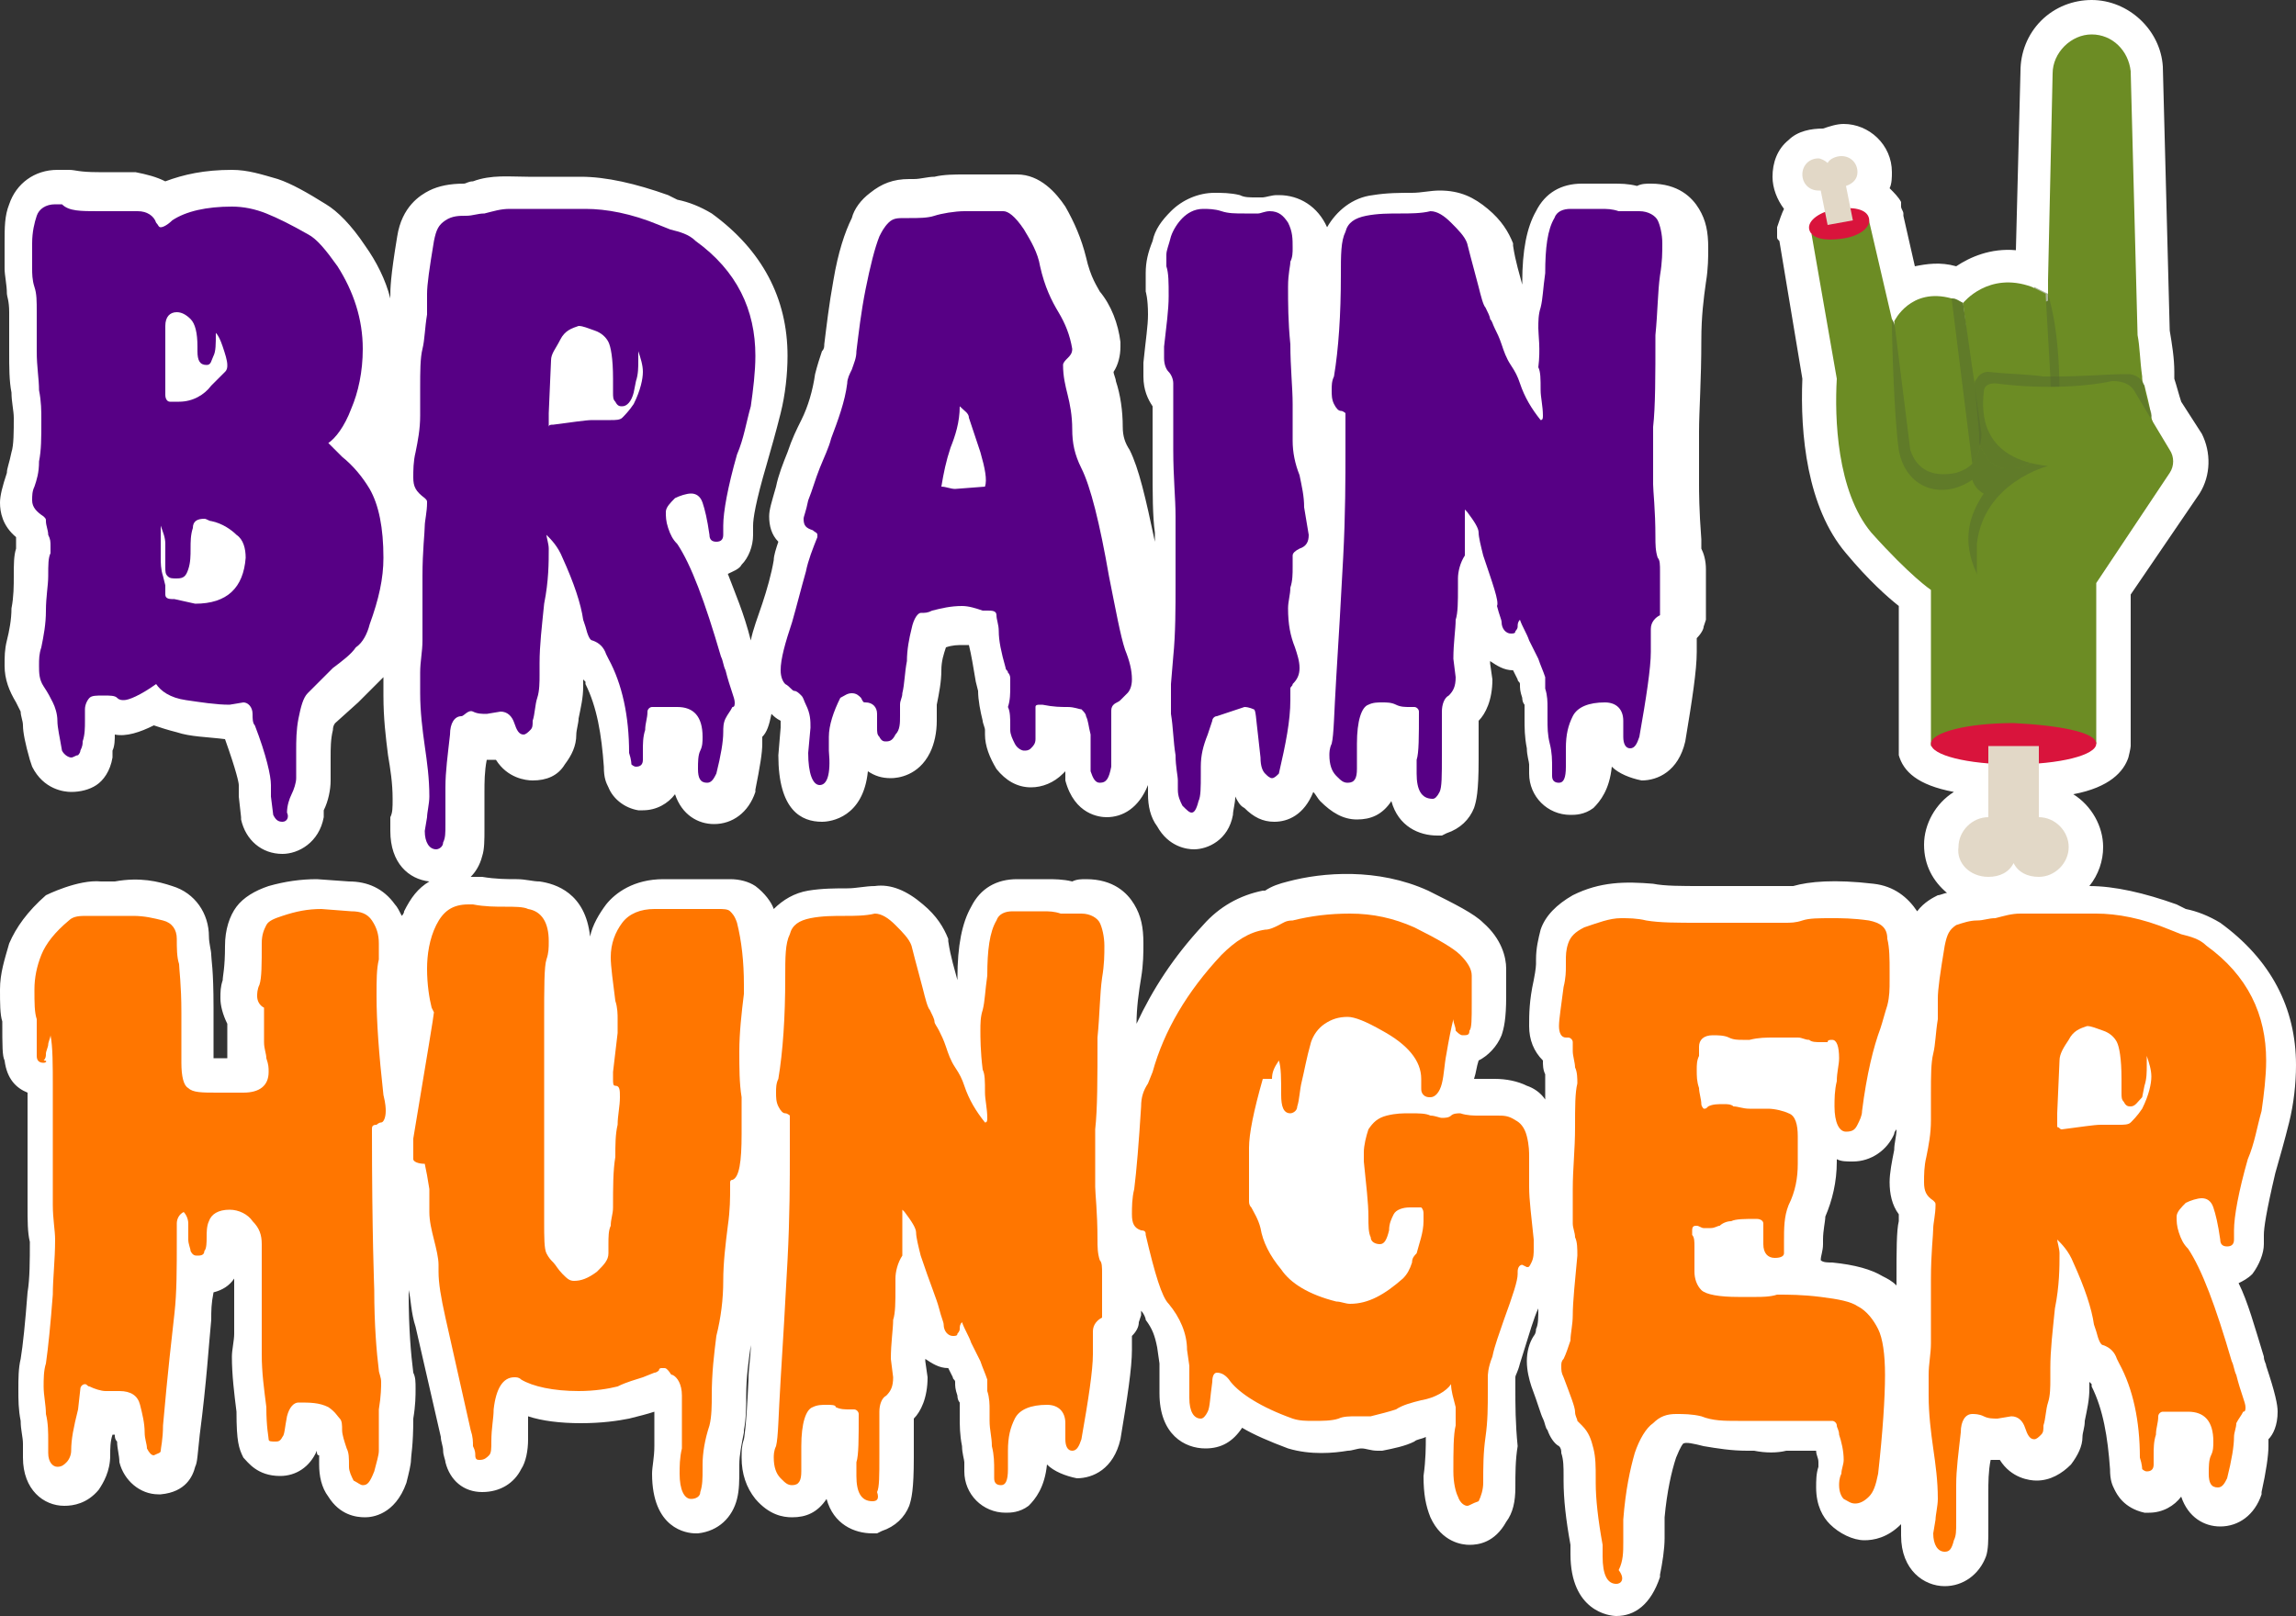
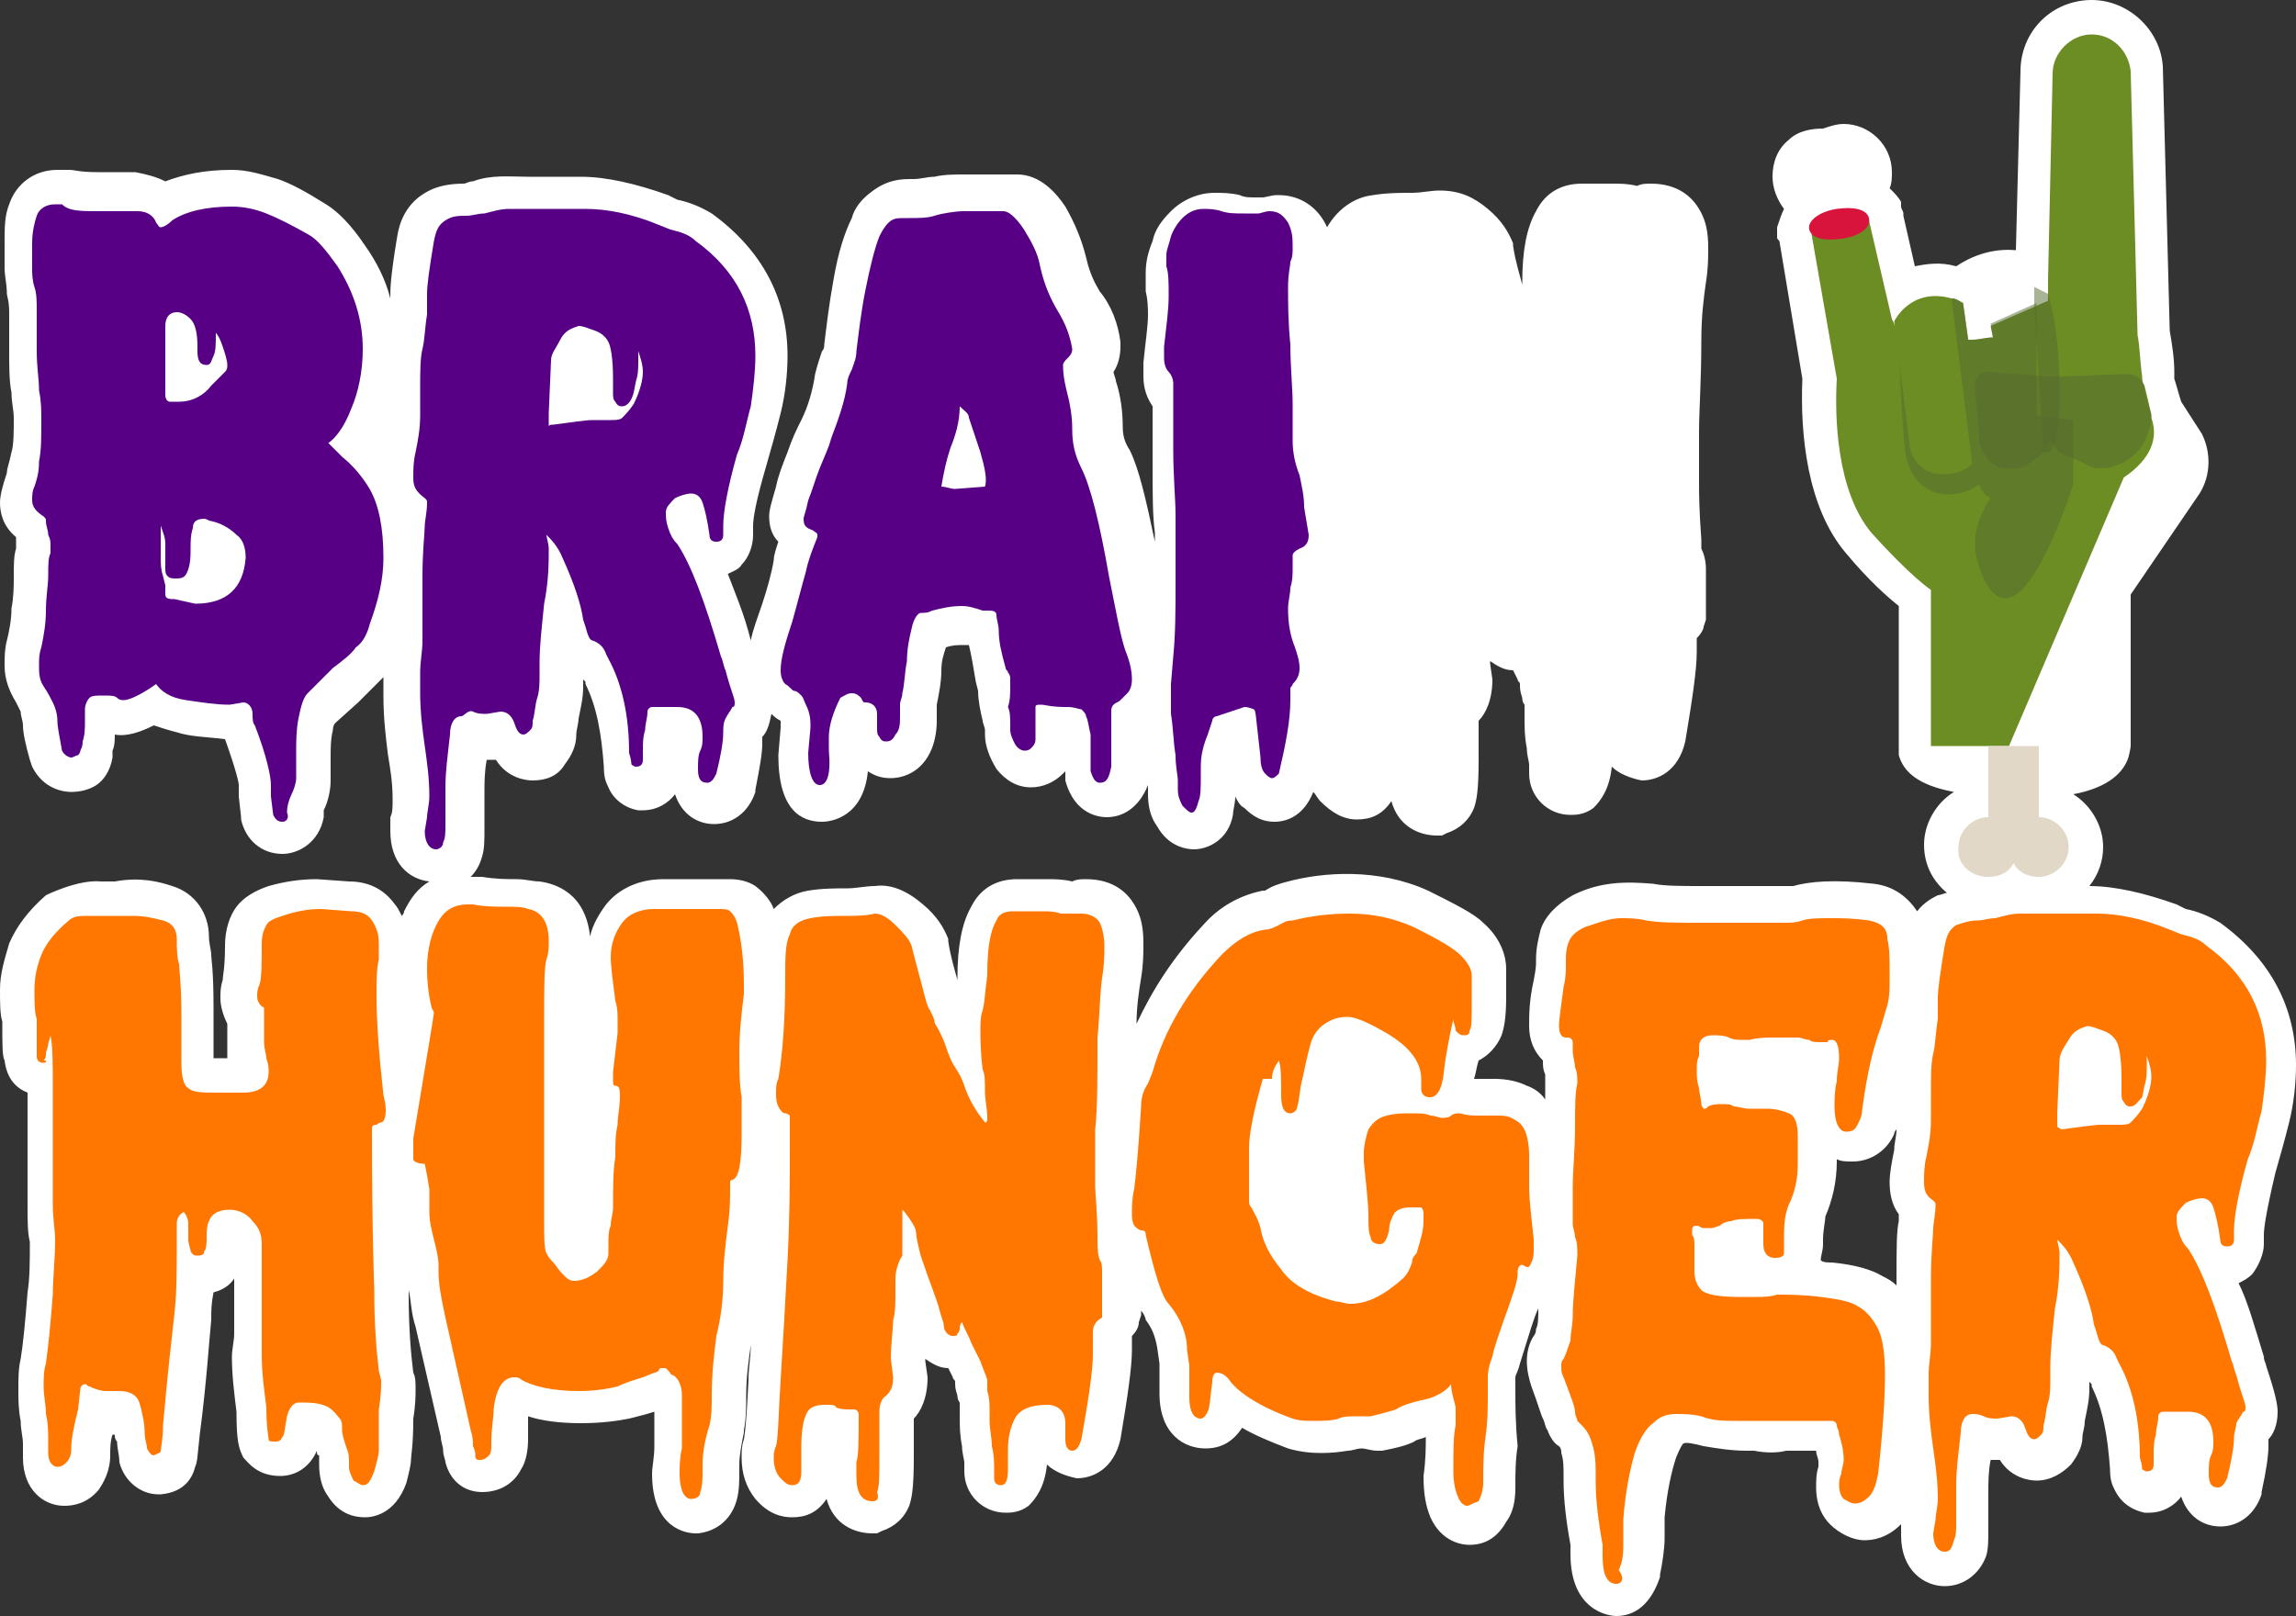
<svg xmlns="http://www.w3.org/2000/svg" version="1.1" id="Camada_1" x="0px" y="0px" viewBox="0 0 100 70.4" style="enable-background:new 0 0 100 70.4;" xml:space="preserve">
  <rect x="0" y="0" width="100" height="70.4" fill="#333333" stroke="none" />
  <style type="text/css">
	.st0{fill:#FFFFFF;}
	.st1{fill:#570085;}
	.st2{fill:#FF7600;}
	.st3{fill:#6C8C24;}
	.st4{opacity:0.5;fill:#546B2F;enable-background:new    ;}
	.st5{fill:#D9143C;}
	.st6{fill:#E2D8C7;}
</style>
  <g>
    <path class="st0" d="M98.6,54.2v-0.4c0-0.3,0.1-1,0.5-2.7c0.2-0.7,0.4-1.4,0.6-2.2s0.3-1.7,0.3-2.5c0-2.5-1.1-4.6-3.3-6.2   c-0.5-0.3-1-0.5-1.5-0.6l-0.4-0.2c-1.4-0.5-2.7-0.8-3.8-0.8c0.4-0.5,0.6-1.1,0.6-1.7c0-0.9-0.5-1.8-1.3-2.3c1.6-0.3,2.2-1,2.4-1.6   c0,0,0.1-0.4,0.1-0.5s0,0,0-0.1v-6.5l3-4.4c0.5-0.8,0.5-1.8,0.1-2.6L95,17.5c-0.1-0.3-0.2-0.7-0.3-1v-0.3c0-0.6-0.1-1.2-0.2-1.8   L94.2,2.9C94.1,1.3,92.7,0,91.1,0c-0.8,0-1.6,0.3-2.2,0.9S88,2.3,88,3.1l-0.2,7.8c-1.1-0.1-2,0.3-2.6,0.7c-0.7-0.2-1.3-0.1-1.8,0   l-0.5-2.2V9.3c0-0.1-0.1-0.2-0.1-0.3V8.8c-0.1-0.2-0.3-0.4-0.5-0.6c0.1-0.2,0.1-0.5,0.1-0.7c0-1.2-1-2.1-2.1-2.1   c-0.3,0-0.6,0.1-0.9,0.2c-0.5,0-1.1,0.1-1.5,0.5c-0.5,0.4-0.7,1-0.7,1.6c0,0.5,0.2,1,0.5,1.4c-0.1,0.2-0.2,0.5-0.3,0.8V10   c0,0.1,0,0.2,0,0.3s0,0.1,0.1,0.2l1,6c-0.1,2.4,0.2,5.6,1.9,7.6c1,1.2,1.8,1.9,2.3,2.3v5.7c0,0.1,0,0.2,0,0.3s0,0.2,0,0.3v0.2   c0.2,0.7,0.8,1.3,2.4,1.6c-0.8,0.5-1.3,1.4-1.3,2.3c0,0.9,0.4,1.6,1,2.1c-0.1,0-0.3,0.1-0.4,0.1c-0.2,0.1-0.6,0.3-0.9,0.7   c-0.4-0.6-1-1.1-1.9-1.2c-1.7-0.2-2.8-0.1-3.5,0.1c-0.1,0-0.2,0-0.3,0c-1.1,0-1.8,0-2.3,0c-0.4,0-0.8,0-1.3,0c-1,0-1.7,0-2.2-0.1   c-1.2-0.1-2.3-0.1-3.5,0.5c-0.7,0.4-1.2,0.9-1.4,1.5c-0.1,0.4-0.2,0.8-0.2,1.3V42c0,0,0,0.2-0.1,0.7c-0.2,0.9-0.2,1.5-0.2,2   c0,0.6,0.2,1.1,0.6,1.5c0,0.2,0,0.4,0.1,0.6c0,0.1,0,0.3,0,0.3c0,0.2,0,0.5,0,0.8c-0.2-0.3-0.5-0.5-0.8-0.6   c-0.4-0.2-0.9-0.3-1.4-0.3h-0.8h-0.1c0.1-0.3,0.1-0.5,0.2-0.8c0.4-0.2,0.8-0.6,1-1.1c0.1-0.3,0.2-0.7,0.2-1.7v-1.2   c0-0.5-0.2-1.3-1-2c-0.4-0.4-1.2-0.8-2.4-1.4c-2.2-1-4.6-0.8-6.1-0.4c-0.4,0.1-0.7,0.2-1,0.4H55c-1,0.2-1.9,0.7-2.6,1.5   c-1.3,1.4-2.2,2.8-2.9,4.3c0-0.7,0.1-1.4,0.2-2c0.1-0.6,0.1-1.1,0.1-1.5c0-0.7-0.1-1.2-0.4-1.7c-0.3-0.5-0.9-1.1-2.1-1.1   c-0.2,0-0.4,0-0.6,0.1c-0.4-0.1-0.8-0.1-1.1-0.1h-0.8h-0.5c-0.9,0-1.6,0.4-2,1.2c-0.4,0.7-0.6,1.7-0.6,3.1c0,0,0,0,0,0.1   c-0.1-0.4-0.3-1-0.4-1.7v-0.1c-0.2-0.5-0.5-1-1.1-1.5c-0.7-0.6-1.4-0.9-2.1-0.8c-0.4,0-0.8,0.1-1.2,0.1c-0.5,0-1.1,0-1.7,0.1   c-0.6,0.1-1.1,0.4-1.5,0.8c-0.1-0.3-0.4-0.7-0.8-1c-0.3-0.2-0.7-0.3-1.1-0.3h-1.1h-1.2h-0.6c-1.3,0-2.1,0.6-2.5,1.1   c-0.3,0.4-0.6,0.9-0.7,1.4c-0.2-1.9-1.5-2.3-2.2-2.4c-0.3,0-0.6-0.1-1-0.1s-0.9,0-1.5-0.1h-0.3c-0.1,0-0.2,0-0.2,0   c0.2-0.2,0.4-0.5,0.5-0.9c0.1-0.3,0.1-0.7,0.1-1.2v-1.6c0-0.4,0-0.9,0.1-1.4c0.1,0,0.3,0,0.4,0c0.5,0.8,1.3,0.9,1.6,0.9   c0.6,0,1.1-0.2,1.4-0.7c0.3-0.4,0.5-0.8,0.5-1.3c0-0.2,0.1-0.5,0.1-0.7c0.1-0.5,0.2-0.9,0.2-1.4v-0.3l0.1,0.1v0.1   c0.5,1,0.7,2.2,0.8,3.6c0,0.5,0.1,0.7,0.2,0.9c0.2,0.5,0.7,0.9,1.3,1H28c0.6,0,1.1-0.3,1.4-0.7c0.3,0.9,1,1.3,1.7,1.3   c0.8,0,1.5-0.5,1.8-1.4v-0.1c0.2-1,0.3-1.6,0.3-2c0-0.1,0-0.2,0-0.3c0.2-0.2,0.3-0.5,0.4-1c0.1,0.1,0.2,0.2,0.4,0.3   c0,0.2,0,0.3,0,0.3l-0.1,1.2c0,2.4,1,2.9,1.9,2.9c0.4,0,1.8-0.2,2-2.2c0.3,0.2,0.6,0.3,1,0.3c0.3,0,1.2-0.1,1.7-1.1   c0.2-0.4,0.3-0.9,0.3-1.4v-0.5c0-0.1,0-0.1,0-0.2c0.1-0.5,0.2-1,0.2-1.5c0-0.4,0.1-0.7,0.2-1c0.3-0.1,0.5-0.1,0.8-0.1   c0.1,0,0.1,0,0.2,0c0.1,0.4,0.2,1,0.3,1.6l0.1,0.4c0,0.4,0.1,0.9,0.2,1.3c0,0.1,0.1,0.3,0.1,0.4V32c0,0.5,0.2,1,0.5,1.5   c0.4,0.5,0.9,0.8,1.5,0.8c0.5,0,1-0.2,1.4-0.6l0.1-0.1V34c0.4,1.5,1.5,1.6,1.8,1.6c0.7,0,1.4-0.4,1.8-1.4v0.1v0.3   c0,0.5,0.1,1,0.4,1.4c0.5,0.9,1.3,1,1.6,1c0.6,0,1.5-0.4,1.7-1.5c0-0.2,0.1-0.5,0.1-0.8c0.1,0.2,0.2,0.4,0.4,0.5   c0.4,0.4,0.8,0.6,1.3,0.6c0.6,0,1.3-0.3,1.7-1.3c0.1,0.1,0.2,0.3,0.3,0.4c0.5,0.5,1,0.8,1.6,0.8s1.1-0.2,1.5-0.8   c0.3,1.1,1.2,1.5,2,1.5h0.2l0.2-0.1c0.6-0.2,1-0.6,1.2-1.1c0.1-0.3,0.2-0.7,0.2-2.1c0-0.6,0-1.1,0-1.4v-0.3   c0.3-0.3,0.6-0.9,0.6-1.8l-0.1-0.7v-0.1c0.3,0.2,0.6,0.4,1,0.4l0.2,0.4c0,0.1,0.1,0.1,0.1,0.2c0,0.2,0,0.3,0.1,0.6   c0,0.2,0.1,0.3,0.1,0.3v0.6c0,0.4,0,0.8,0.1,1.3c0,0.3,0.1,0.6,0.1,0.7v0.4c0,1,0.8,1.8,1.8,1.8c0.2,0,0.6,0,1-0.3   c0.3-0.3,0.7-0.8,0.8-1.8c0.3,0.3,0.8,0.5,1.3,0.6c0.7,0,1.6-0.4,1.9-1.7c0.3-1.8,0.5-3.1,0.5-3.9c0-0.2,0-0.5,0-0.6   c0.2-0.2,0.3-0.4,0.3-0.5l0.1-0.3v-2.2c0-0.4-0.1-0.7-0.2-0.9c0-0.1,0-0.2,0-0.4C74,22.2,74,21.4,74,21.1s0-0.6,0-0.9v-1.4   c0-0.9,0.1-2.2,0.1-4c0-1,0.1-1.8,0.2-2.5c0.1-0.6,0.1-1.1,0.1-1.5c0-0.7-0.1-1.2-0.4-1.7S73.1,8,71.9,8c-0.2,0-0.4,0-0.6,0.1   C70.9,8,70.6,8,70.2,8h-0.8h-0.5c-0.9,0-1.6,0.4-2,1.2c-0.4,0.7-0.6,1.7-0.6,3.1c0,0,0,0,0,0.1c-0.1-0.4-0.3-1-0.4-1.7v-0.1   c-0.2-0.5-0.5-1-1.1-1.5s-1.2-0.8-2.1-0.8c-0.4,0-0.8,0.1-1.2,0.1c-0.5,0-1.1,0-1.7,0.1c-0.9,0.1-1.6,0.7-2,1.4   c-0.4-0.9-1.2-1.4-2.1-1.4h-0.1c-0.2,0-0.5,0.1-0.6,0.1c0,0-0.1,0-0.3,0c-0.3,0-0.5,0-0.7-0.1c-0.4-0.1-0.8-0.1-1.1-0.1   c-0.7,0-1.4,0.3-1.9,0.8c-0.4,0.4-0.7,0.8-0.8,1.3c-0.2,0.5-0.3,0.9-0.3,1.4v0.6v0.2c0,0,0.1,0.3,0.1,1c0,0.5-0.1,1.1-0.2,2.1v0.6   c0,0.6,0.2,1,0.4,1.3v2.6c0,1.2,0,2.2,0.1,2.9c0,0.1,0,0.1,0,0.2s0,0.1,0,0.2c-0.4-1.9-0.7-3.2-1.1-4c-0.2-0.3-0.3-0.6-0.3-1   c0-0.7-0.1-1.4-0.3-2c0-0.1-0.1-0.3-0.1-0.4c0.2-0.3,0.3-0.7,0.3-1.1v-0.2c-0.1-0.8-0.4-1.6-0.9-2.2c-0.1-0.2-0.4-0.6-0.6-1.5   c-0.2-0.8-0.5-1.5-0.9-2.2c-0.4-0.6-1.1-1.4-2.1-1.4H42c-0.4,0-0.9,0-1.3,0.1c-0.3,0-0.6,0.1-0.9,0.1h-0.2c-0.7,0-1.2,0.2-1.7,0.6   c-0.4,0.3-0.7,0.7-0.8,1.1c-0.3,0.6-0.6,1.5-0.8,2.7c-0.2,1.1-0.3,2-0.4,2.8c0,0.1,0,0.2-0.1,0.3c-0.1,0.3-0.2,0.6-0.3,1   c-0.1,0.7-0.3,1.4-0.6,2c-0.2,0.4-0.4,0.8-0.6,1.4c-0.2,0.5-0.4,1-0.5,1.5c-0.2,0.7-0.3,1-0.3,1.3c0,0.4,0.1,0.8,0.4,1.1   c-0.1,0.3-0.2,0.6-0.2,0.8c-0.1,0.6-0.3,1.3-0.5,1.9s-0.4,1.1-0.5,1.6c-0.3-1.2-0.7-2.1-1-2.9c0.2-0.1,0.5-0.2,0.6-0.4   c0.3-0.3,0.5-0.8,0.5-1.3v-0.4c0-0.3,0.1-1,0.6-2.7c0.2-0.7,0.4-1.4,0.6-2.2s0.3-1.7,0.3-2.5c0-2.5-1.1-4.6-3.3-6.2   c-0.5-0.3-1-0.5-1.5-0.6l-0.4-0.2c-1.4-0.5-2.7-0.8-3.8-0.8H24c-0.4,0-0.7,0-1,0c-0.8,0-1.6-0.1-2.4,0.2c-0.2,0-0.3,0.1-0.4,0.1   c-0.6,0-1.1,0.1-1.5,0.3s-1.2,0.7-1.4,2C17,12.1,17,12.6,17,12.9V13c-0.2-0.8-0.6-1.6-1.1-2.3c-0.6-0.9-1.2-1.5-1.7-1.8   c-0.8-0.5-1.5-0.9-2.1-1.1c-0.7-0.2-1.3-0.4-2-0.4C8.9,7.4,8,7.6,7.2,7.9C6.8,7.7,6.4,7.6,5.9,7.5H4.3c-0.9,0-1-0.1-1.3-0.1H2.5   c-1,0-1.8,0.6-2.1,1.5c-0.2,0.5-0.2,1-0.2,1.7v1.1c0,0.3,0.1,0.7,0.1,1.1c0,0.1,0.1,0.3,0.1,0.8v1.7c0,0.7,0,1.3,0.1,1.8   c0,0.4,0.1,0.8,0.1,1.1c0,0.6,0,1.2-0.1,1.5c-0.1,0.5-0.2,0.7-0.2,0.9c-0.2,0.6-0.3,1-0.3,1.3c0,0.4,0.1,1,0.7,1.5   c0,0.1,0,0.2,0,0.3v0.1l0,0v0.1c-0.1,0.3-0.1,0.7-0.1,1.2c0,0.4,0,0.9-0.1,1.4c0,0.5-0.1,1-0.2,1.4S0.2,28.6,0.2,29   c0,0.6,0.2,1.1,0.5,1.6C0.8,30.8,0.9,31,0.9,31c0,0.2,0.1,0.4,0.1,0.6c0,0.3,0.1,0.8,0.3,1.5l0.1,0.3c0.5,1,1.4,1.1,1.7,1.1   c0.4,0,0.8-0.1,1.1-0.3s0.6-0.6,0.7-1.2v-0.3C5,32.5,5,32.2,5,32c0.5,0.1,1.1-0.1,1.7-0.4c0.3,0.1,0.6,0.2,1,0.3   c0.6,0.2,1.3,0.2,2.1,0.3c0.5,1.4,0.6,1.9,0.6,2v0.5l0.1,0.9v0.1c0.2,0.9,0.9,1.5,1.8,1.5c0.7,0,1.6-0.5,1.8-1.6v-0.1   c0-0.2,0-0.2,0-0.2c0.2-0.4,0.3-0.9,0.3-1.3c0-0.2,0-0.4,0-0.5v-0.2c0-0.1,0-0.2,0-0.3c0-0.4,0-0.8,0.1-1.2c0-0.2,0.1-0.3,0.1-0.3   l1-0.9c0.4-0.4,0.8-0.8,1.1-1.1v0.8c0,1,0.1,1.8,0.2,2.6c0.1,0.6,0.2,1.2,0.2,1.9c0,0.4,0,0.6-0.1,0.8v0.6c0,1.4,0.8,2.1,1.7,2.2   c-0.5,0.3-0.8,0.7-1.1,1.3c0,0.1-0.1,0.2-0.1,0.2c-0.1-0.2-0.2-0.4-0.3-0.5c-0.5-0.7-1.2-1-2-1l-1.4-0.1c-0.7,0-1.4,0.1-2.1,0.3   c-0.6,0.2-1.1,0.5-1.4,0.9c-0.3,0.4-0.5,1-0.5,1.7c0,1-0.1,1.3-0.1,1.5c-0.1,0.3-0.1,0.5-0.1,0.8s0.1,0.7,0.3,1.1v0.9   c0,0.2,0,0.4,0,0.6H9.4H9.3v-2.2c0-1.7-0.1-2.1-0.1-2.3s-0.1-0.5-0.1-0.8c0-1-0.6-1.9-1.6-2.2c-0.6-0.2-1.4-0.4-2.5-0.2   c-0.1,0-0.3,0-0.6,0C3.4,38.3,2,39,2,39c-0.8,0.7-1.3,1.4-1.6,2.1c-0.2,0.7-0.4,1.3-0.4,2c0,0.6,0,1.1,0.1,1.4c0,1.1,0,1.5,0.1,1.7   c0.1,0.8,0.5,1.2,1,1.4c0,0.7,0,1.4,0,2.2c0,0.9,0,1.8,0,2.7c0,0.7,0,1.2,0.1,1.6c0,0.8,0,1.6-0.1,2.2c-0.1,1.3-0.2,2.3-0.3,2.9   c-0.1,0.4-0.1,0.9-0.1,1.3c0,0.5,0,0.9,0.1,1.4c0,0.4,0.1,0.7,0.1,1v0.6c0,1.4,0.9,2.1,1.8,2.1c0.4,0,1-0.1,1.5-0.7   c0.2-0.3,0.5-0.8,0.5-1.5c0-0.3,0-0.6,0.1-0.9H5c0,0.1,0,0.2,0.1,0.3c0,0.3,0.1,0.6,0.1,0.9c0.2,0.8,0.9,1.4,1.7,1.4H7   c1.1-0.1,1.4-0.8,1.5-1.2c0.1-0.2,0.1-0.5,0.2-1.4c0.3-2.3,0.4-4,0.5-5c0-0.4,0-0.7,0.1-1.2c0.4-0.1,0.7-0.3,0.9-0.6   c0,0.2,0,0.4,0,0.6c0,0.4,0,0.7,0,1.1c0,0.3,0,0.5,0,0.7c0,0.3-0.1,0.7-0.1,1c0,0.8,0.1,1.6,0.2,2.4c0,1.3,0.1,1.6,0.3,2   c0.2,0.2,0.6,0.8,1.6,0.8c0.7,0,1.3-0.4,1.6-1.1c0,0.1,0,0.2,0.1,0.2c0,0,0,0.1,0,0.4c0,0.5,0.1,1,0.4,1.4c0.5,0.8,1.2,0.9,1.6,0.9   c0.3,0,1.3-0.1,1.8-1.5c0.1-0.4,0.2-0.8,0.2-1S18,63,18,61.8c0.1-0.6,0.1-1,0.1-1.3s0-0.5-0.1-0.7c-0.1-0.8-0.2-1.9-0.2-3.4   c0,0,0-0.1,0-0.2c0.1,0.4,0.1,1,0.3,1.6l1.1,4.8c0,0.2,0.1,0.4,0.1,0.6s0.1,0.4,0.1,0.5c0.2,0.8,0.8,1.3,1.6,1.3s1.4-0.4,1.7-1   c0.2-0.3,0.3-0.8,0.3-1.3c0-0.4,0-0.7,0-1c0.6,0.2,1.4,0.3,2.3,0.3s1.6-0.1,2.1-0.2c0.4-0.1,0.8-0.2,1.1-0.3c0,0.7,0,1.2,0,1.5   c0,0.5-0.1,0.9-0.1,1.2c0,2.4,1.5,2.6,1.9,2.6h0.1c0.9-0.1,1.5-0.7,1.7-1.5c0.1-0.4,0.1-0.8,0.1-1.3v-0.2c0-0.4,0.1-0.9,0.2-1.4   v-0.1c0.1-0.5,0.1-1.1,0.1-1.5c0-0.8,0.1-1.5,0.2-2.2c0,0.5-0.1,1-0.1,1.5c-0.1,2.2-0.2,2.6-0.2,2.6c-0.1,0.3-0.1,0.5-0.1,0.8   c0,0.7,0.2,1.3,0.6,1.8c0.6,0.7,1.2,0.8,1.6,0.8c0.6,0,1.1-0.2,1.5-0.8c0.3,1.1,1.2,1.5,2,1.5h0.2l0.2-0.1c0.6-0.2,1-0.6,1.2-1.1   c0.1-0.3,0.2-0.7,0.2-2.1c0-0.6,0-1.1,0-1.4v-0.3c0.3-0.3,0.6-0.9,0.6-1.8l-0.1-0.7v-0.1c0.3,0.2,0.6,0.4,1,0.4l0.2,0.4   c0,0.1,0.1,0.1,0.1,0.2c0,0.2,0,0.3,0.1,0.6c0,0.2,0.1,0.3,0.1,0.3v0.6c0,0.4,0,0.8,0.1,1.3c0,0.3,0.1,0.6,0.1,0.7v0.4   c0,1,0.8,1.8,1.8,1.8c0.2,0,0.6,0,1-0.3c0.3-0.3,0.7-0.8,0.8-1.8c0.3,0.3,0.8,0.5,1.3,0.6c0.7,0,1.6-0.4,1.9-1.7   c0.3-1.8,0.5-3.1,0.5-3.9c0-0.2,0-0.5,0-0.6c0.2-0.2,0.3-0.4,0.3-0.6l0.1-0.3v-0.2c0.1,0.1,0.2,0.3,0.2,0.4   c0.3,0.4,0.4,0.7,0.5,1.2l0.1,0.7c0,0.3,0,0.7,0,1.3c0,1.8,1.1,2.4,2,2.4c0.7,0,1.2-0.3,1.6-0.9c0.5,0.3,1.2,0.6,2,0.9   c1,0.3,2,0.2,2.6,0.1c0.2,0,0.4-0.1,0.6-0.1s0.4,0.1,0.7,0.1h0.2c0.5-0.1,1-0.2,1.4-0.4c0.1-0.1,0.3-0.1,0.5-0.2c0,0.4,0,1-0.1,1.7   c0,0.8,0.1,1.3,0.3,1.8c0.5,1.1,1.4,1.2,1.7,1.2c0.4,0,1.1-0.1,1.6-1c0.3-0.4,0.4-0.9,0.4-1.5s0-1.2,0.1-1.8C66,62,66,61.2,66,60.5   V60c0-0.1,0.1-0.2,0.2-0.6l0.5-1.6c0.1-0.3,0.2-0.6,0.3-0.8c0,0.4,0,0.7-0.1,0.9c0,0.2-0.1,0.3-0.1,0.3c-0.2,0.3-0.3,0.7-0.3,1.1   s0.1,0.8,0.2,1.1c0.3,0.8,0.4,1.2,0.5,1.4s0.1,0.4,0.2,0.5c0.1,0.3,0.3,0.6,0.5,0.7c0.1,0.1,0.1,0.2,0.1,0.3c0.1,0.3,0.1,0.6,0.1,1   v0.2c0,0.8,0.1,1.7,0.3,2.8v0.4c0,2.5,1.7,2.7,2,2.7c0.8,0,1.5-0.5,1.9-1.7v-0.1c0.1-0.5,0.2-1.1,0.2-1.6v-0.2v-0.7   c0.1-1.1,0.3-2,0.5-2.6c0.2-0.5,0.3-0.6,0.3-0.6c0.1-0.1,0.5,0,0.9,0.1c0.6,0.1,1.2,0.2,1.9,0.2c0.1,0,0.2,0,0.3,0   c0.5,0.1,1,0.1,1.4,0c0.1,0,0.2,0,0.3,0c0.4,0,0.7,0,1,0c0,0.2,0.1,0.3,0.1,0.5c0,0.1,0,0.1,0,0.2c-0.1,0.3-0.1,0.6-0.1,0.9   c0,0.8,0.3,1.3,0.6,1.6c0.4,0.4,1,0.7,1.5,0.7c0.4,0,1-0.1,1.6-0.7v0.5c0,1.5,1,2.2,1.9,2.2c0.8,0,1.5-0.5,1.8-1.3   c0.1-0.3,0.1-0.7,0.1-1.2V65c0-0.4,0-0.9,0.1-1.4c0.1,0,0.3,0,0.4,0c0.5,0.8,1.3,0.9,1.6,0.9c0.6,0,1.1-0.3,1.5-0.7   c0.3-0.4,0.5-0.8,0.5-1.2c0-0.2,0.1-0.4,0.1-0.7c0.1-0.5,0.2-0.9,0.2-1.4v-0.3l0.1,0.1v0.1c0.5,1,0.7,2.2,0.8,3.6   c0,0.5,0.1,0.7,0.2,0.9c0.1,0.2,0.4,0.8,1.3,1h0.2c0.6,0,1.1-0.3,1.4-0.7c0.3,0.9,1,1.3,1.7,1.3c0.8,0,1.5-0.5,1.8-1.4V65   c0.2-0.9,0.3-1.6,0.3-2c0-0.1,0-0.2,0-0.3c0.2-0.2,0.4-0.6,0.4-1.2c0-0.3-0.1-0.8-0.5-2c0-0.1-0.1-0.2-0.1-0.4   c-0.4-1.3-0.7-2.4-1.1-3.2c0.2-0.1,0.4-0.2,0.6-0.4C98.4,55.1,98.6,54.6,98.6,54.2z M82.7,53.2c-0.1,0.4-0.1,1.3-0.1,2.5V56   c-0.2-0.2-0.4-0.3-0.6-0.4c-0.5-0.3-1.2-0.5-2.2-0.6c-0.2,0-0.4,0-0.5-0.1c0-0.2,0.1-0.4,0.1-0.7V54c0-0.4,0.1-0.8,0.1-1   c0.3-0.7,0.5-1.5,0.5-2.4v-0.1c0.2,0.1,0.4,0.1,0.7,0.1c0.8,0,1.5-0.5,1.8-1.2c0-0.1,0.1-0.2,0.1-0.2c0,0.3-0.1,0.6-0.1,0.9   c-0.1,0.5-0.2,1-0.2,1.4c0,0.5,0.1,1,0.4,1.4C82.7,53,82.7,53.1,82.7,53.2z" />
    <g id="logo_1_">
      <g id="title_1_">
        <g id="brain_3_">
          <path class="st1" d="M12.3,35.8c-0.2,0-0.3-0.1-0.4-0.3l-0.1-0.8v-0.5c0-0.4-0.2-1.3-0.7-2.6C11,31.5,11,31.3,11,31.1      c0-0.3-0.2-0.5-0.4-0.5L10,30.7c-0.6,0-1.2-0.1-1.9-0.2S7,30.1,6.8,29.8c-0.7,0.5-1.2,0.7-1.4,0.7c-0.1,0-0.2,0-0.3-0.1      s-0.3-0.1-0.6-0.1c-0.3,0-0.5,0-0.6,0.1s-0.2,0.3-0.2,0.5v0.5c0,0.3,0,0.6-0.1,0.9c0,0.1,0,0.2-0.1,0.4c0,0.1-0.1,0.2-0.1,0.2      c-0.1,0-0.2,0.1-0.3,0.1s-0.3-0.1-0.4-0.3c-0.1-0.6-0.2-1-0.2-1.3s-0.1-0.6-0.2-0.8s-0.2-0.4-0.4-0.7S1.7,29.3,1.7,29      s0-0.5,0.1-0.8c0.1-0.5,0.2-1,0.2-1.6s0.1-1.1,0.1-1.5c0-0.5,0-0.8,0.1-1v-0.3c0-0.2,0-0.3-0.1-0.5c0-0.2-0.1-0.4-0.1-0.6      c0-0.1,0-0.1-0.1-0.2c-0.3-0.2-0.5-0.4-0.5-0.7c0-0.2,0-0.4,0.1-0.6c0.1-0.3,0.2-0.6,0.2-1.1c0.1-0.5,0.1-1,0.1-1.8      c0-0.4,0-0.8-0.1-1.3c0-0.5-0.1-1-0.1-1.7v-1.7c0-0.5,0-0.8-0.1-1.1s-0.1-0.6-0.1-0.8v-1.1c0-0.5,0.1-0.9,0.2-1.2      C1.7,9.1,2,8.9,2.4,8.9h0.3C3,9.2,3.5,9.2,4.3,9.2H6c0.4,0,0.7,0.2,0.8,0.5C6.9,9.8,6.9,9.9,7,9.9s0.3-0.1,0.5-0.3      C8.1,9.2,9,9,10.1,9c0.5,0,1,0.1,1.5,0.3s1.1,0.5,1.8,0.9c0.4,0.2,0.8,0.7,1.3,1.4c0.7,1.1,1.1,2.3,1.1,3.6c0,1-0.2,1.9-0.5,2.6      c-0.3,0.8-0.7,1.3-1,1.5l0.6,0.6c0.5,0.4,0.9,0.9,1.2,1.4c0.4,0.7,0.6,1.7,0.6,3c0,0.9-0.2,1.8-0.6,2.9c-0.1,0.4-0.3,0.8-0.6,1      c-0.2,0.3-0.6,0.6-1,0.9l-1.1,1.1c-0.2,0.2-0.3,0.6-0.4,1.1c-0.1,0.5-0.1,1-0.1,1.4c0,0.2,0,0.4,0,0.5s0,0.2,0,0.3s0,0.2,0,0.4      s-0.1,0.5-0.2,0.7c-0.1,0.2-0.2,0.5-0.2,0.8C12.6,35.6,12.5,35.8,12.3,35.8z M8.5,26.3c1.4,0,2.1-0.7,2.2-2c0-0.4-0.1-0.8-0.4-1      c-0.2-0.2-0.6-0.5-1.1-0.6c-0.1,0-0.2-0.1-0.3-0.1c-0.3,0-0.5,0.1-0.5,0.4c-0.1,0.3-0.1,0.6-0.1,0.9s0,0.6-0.1,0.9      S8,25.2,7.7,25.2c-0.2,0-0.3,0-0.4-0.1s-0.1-0.2-0.1-0.4c0-0.1,0-0.2,0-0.4s0-0.4,0-0.6c0-0.3-0.1-0.5-0.2-0.8V23      c0,0.2,0,0.5,0,0.6s0,0.4,0,0.7c0,0.2,0,0.5,0.1,0.8l0.1,0.4c0,0.1,0,0.2,0,0.2c0,0.1,0,0.2,0,0.2c0,0.2,0.2,0.2,0.4,0.2      L8.5,26.3z M7.8,17.5c0.6,0,1.1-0.3,1.4-0.7c0.2-0.2,0.4-0.4,0.6-0.6c0.1-0.1,0.1-0.2,0.1-0.3c0-0.2-0.1-0.5-0.2-0.8      s-0.2-0.5-0.3-0.6c0,0.5,0,0.8-0.1,1S9.2,15.9,9,15.9c-0.3,0-0.4-0.2-0.4-0.6v-0.2c0-0.6-0.1-1-0.3-1.2s-0.4-0.3-0.6-0.3      c-0.3,0-0.5,0.2-0.5,0.6v0.5v0.7c0,0.2,0,0.5,0,0.7s0,0.5,0,0.8v0.3c0,0.2,0.1,0.3,0.2,0.3C7.4,17.5,7.8,17.5,7.8,17.5z" />
          <path class="st1" d="M19,37c-0.3,0-0.5-0.3-0.5-0.8l0.1-0.6c0-0.2,0.1-0.6,0.1-0.9c0-0.8-0.1-1.5-0.2-2.2s-0.2-1.5-0.2-2.3v-0.9      c0-0.5,0.1-0.9,0.1-1.4v-2.8c0-1.1,0.1-1.9,0.1-2.2c0-0.2,0.1-0.6,0.1-1c0-0.1,0-0.1-0.1-0.2c-0.4-0.3-0.5-0.5-0.5-0.9      c0-0.3,0-0.7,0.1-1.1c0.1-0.5,0.2-1,0.2-1.6c0-0.2,0-0.4,0-0.6s0-0.4,0-0.6c0-0.7,0-1.3,0.1-1.7s0.1-0.9,0.2-1.5      c0-0.2,0-0.4,0-0.5s0-0.2,0-0.4c0-0.4,0.1-1.1,0.3-2.3c0.1-0.5,0.2-0.7,0.5-0.9s0.6-0.2,0.9-0.2s0.5-0.1,0.8-0.1      c0.4-0.1,0.7-0.2,1.1-0.2c0.2,0,0.5,0,0.8,0s0.7,0,1.1,0h1.4c0.9,0,2,0.2,3.2,0.7l0.5,0.2c0.4,0.1,0.8,0.2,1.1,0.5      c1.8,1.3,2.6,3,2.6,5c0,0.7-0.1,1.5-0.2,2.2c-0.2,0.7-0.3,1.4-0.6,2.1c-0.4,1.4-0.6,2.5-0.6,3.1v0.4c0,0.2-0.1,0.3-0.3,0.3      c-0.2,0-0.3-0.1-0.3-0.3c-0.1-0.7-0.2-1.1-0.3-1.4c-0.1-0.3-0.3-0.4-0.5-0.4s-0.5,0.1-0.7,0.2c-0.2,0.2-0.4,0.4-0.4,0.6      s0,0.4,0.1,0.7s0.2,0.5,0.4,0.7c0.6,0.9,1.2,2.5,1.9,4.9c0.1,0.2,0.1,0.4,0.2,0.6c0.2,0.8,0.4,1.2,0.4,1.4c0,0.1,0,0.2-0.1,0.2      c-0.1,0.2-0.2,0.3-0.3,0.5s-0.1,0.4-0.1,0.6c0,0.4-0.1,1-0.3,1.8c-0.1,0.2-0.2,0.4-0.4,0.4c-0.3,0-0.4-0.2-0.4-0.6      c0-0.3,0-0.6,0.1-0.8s0.1-0.4,0.1-0.6c0-0.9-0.4-1.3-1.1-1.3c-0.2,0-0.3,0-0.5,0s-0.3,0-0.4,0h-0.2c-0.1,0-0.2,0.1-0.2,0.2      c0,0.3-0.1,0.5-0.1,0.8C28,32.1,28,32.4,28,32.7v0.4c0,0.2-0.1,0.3-0.3,0.3c-0.1,0-0.2-0.1-0.2-0.1s0-0.2-0.1-0.5      c0-1.6-0.3-3-0.9-4.1l-0.1-0.2c-0.1-0.3-0.3-0.5-0.6-0.6c-0.1,0-0.2-0.2-0.3-0.6L25.4,27c-0.1-0.7-0.4-1.6-0.9-2.7      c-0.2-0.5-0.5-0.8-0.7-1c0,0.1,0.1,0.4,0.1,0.6c0,0.6,0,1.4-0.2,2.4c-0.1,1-0.2,1.8-0.2,2.6v0.5c0,0.3,0,0.7-0.1,1      s-0.1,0.7-0.2,1c0,0.2,0,0.3-0.1,0.4C23,31.9,22.9,32,22.8,32c-0.2,0-0.3-0.2-0.4-0.5S22.1,31,21.8,31l-0.6,0.1      c-0.2,0-0.4,0-0.6-0.1s-0.4,0.2-0.5,0.2c-0.3,0-0.5,0.3-0.5,0.8c-0.1,0.9-0.2,1.6-0.2,2.3v1.6c0,0.4,0,0.6-0.1,0.8      C19.3,36.9,19.1,37,19,37z M24.1,18.5c0.8-0.1,1.4-0.2,1.7-0.2h0.8c0.2,0,0.4,0,0.5-0.1s0.3-0.3,0.5-0.6      c0.3-0.6,0.4-1.1,0.4-1.4c0-0.3-0.1-0.6-0.2-0.9c0,0,0,0,0,0.1v0.1v0.2c0,0.3,0,0.6-0.1,0.9l-0.1,0.5c-0.1,0.4-0.3,0.6-0.5,0.6      c-0.1,0-0.2,0-0.3-0.2c-0.1-0.1-0.1-0.2-0.1-0.4v-0.6c0-0.9-0.1-1.4-0.2-1.6s-0.3-0.4-0.6-0.5c-0.3-0.1-0.5-0.2-0.7-0.2      c-0.3,0.1-0.6,0.2-0.8,0.6S24,15.4,24,15.7L23.9,18c0,0.3,0,0.5,0,0.6C23.9,18.5,24,18.5,24.1,18.5z" />
          <path class="st1" d="M35.7,34.2c-0.3,0-0.5-0.5-0.5-1.4l0.1-1.1c0-0.3,0-0.6-0.2-1c-0.1-0.2-0.1-0.3-0.2-0.4s-0.2-0.2-0.3-0.2      s-0.2-0.2-0.4-0.3c-0.1-0.1-0.2-0.3-0.2-0.6c0-0.5,0.2-1.2,0.5-2.1c0.2-0.7,0.4-1.5,0.6-2.2c0.1-0.5,0.3-1,0.5-1.5v-0.1      c0-0.1-0.1-0.1-0.2-0.2C35.1,23,35,22.9,35,22.6c0-0.1,0.1-0.3,0.2-0.8c0.2-0.5,0.3-0.9,0.5-1.4s0.4-0.9,0.5-1.3      c0.3-0.8,0.6-1.6,0.7-2.4c0-0.2,0.1-0.4,0.2-0.6c0.1-0.3,0.2-0.5,0.2-0.8c0.1-0.8,0.2-1.7,0.4-2.7s0.4-1.8,0.6-2.3      c0.1-0.2,0.2-0.4,0.4-0.6s0.4-0.2,0.7-0.2h0.2c0.4,0,0.8,0,1.1-0.1s0.9-0.2,1.3-0.2h1.7c0.2,0,0.5,0.2,0.9,0.8      c0.3,0.5,0.6,1,0.7,1.6c0.2,0.9,0.5,1.5,0.8,2s0.5,1,0.6,1.6c0,0.2-0.1,0.3-0.2,0.4c-0.1,0.1-0.2,0.2-0.2,0.3      c0,0.5,0.1,0.9,0.2,1.3c0.1,0.4,0.2,0.9,0.2,1.5s0.1,1.1,0.4,1.7c0.4,0.8,0.8,2.4,1.2,4.7c0.3,1.5,0.5,2.6,0.7,3.2      c0.2,0.5,0.3,0.9,0.3,1.3c0,0.3-0.1,0.5-0.2,0.6c-0.1,0.1-0.2,0.2-0.3,0.3s-0.2,0.1-0.3,0.2s-0.1,0.2-0.1,0.3v1.2      c0,0.6,0,1,0,1.2c-0.1,0.5-0.2,0.7-0.5,0.7c-0.2,0-0.3-0.2-0.4-0.5V32c-0.1-0.4-0.1-0.6-0.2-0.8c0-0.1-0.1-0.2-0.2-0.3      c-0.1,0-0.3-0.1-0.6-0.1s-0.6,0-1.1-0.1h-0.1c-0.1,0-0.2,0-0.2,0.1s0,0.2,0,0.5s0,0.5,0,0.9c0,0.2-0.1,0.3-0.2,0.4      c-0.1,0.1-0.2,0.1-0.3,0.1s-0.3-0.1-0.4-0.3C44.1,32.2,44,32,44,31.8v-0.2c0-0.3,0-0.6-0.1-0.8c0.1-0.3,0.1-0.6,0.1-0.9v-0.3      c0-0.1,0-0.2-0.1-0.3c0-0.1-0.1-0.1-0.1-0.2c-0.2-0.7-0.3-1.2-0.3-1.6c0-0.3-0.1-0.5-0.1-0.7s-0.2-0.2-0.4-0.2      c-0.1,0-0.2,0-0.2,0c-0.3-0.1-0.6-0.2-0.9-0.2c-0.5,0-0.9,0.1-1.3,0.2c-0.2,0.1-0.3,0.1-0.5,0.1c-0.1,0-0.3,0.2-0.4,0.7      c-0.1,0.4-0.2,0.9-0.2,1.4c-0.1,0.5-0.1,1-0.2,1.4c0,0.2-0.1,0.3-0.1,0.5v0.5c0,0.3,0,0.6-0.2,0.8c-0.1,0.2-0.2,0.3-0.4,0.3      c-0.1,0-0.2,0-0.3-0.2c-0.1-0.1-0.1-0.2-0.1-0.4v-0.6c0-0.3-0.2-0.5-0.5-0.5c-0.1,0-0.1,0-0.2-0.2c-0.1-0.1-0.2-0.2-0.4-0.2      s-0.3,0.1-0.5,0.2c-0.3,0.6-0.5,1.2-0.5,1.7v0.6C36.2,33.8,36,34.2,35.7,34.2z M42.9,21.2L42.9,21.2c0.1-0.3,0-0.8-0.2-1.5      l-0.5-1.5c0-0.2-0.2-0.3-0.4-0.5c0,0.7-0.2,1.3-0.4,1.8c-0.2,0.6-0.3,1.1-0.4,1.7c0.2,0,0.4,0.1,0.6,0.1L42.9,21.2L42.9,21.2z" />
          <path class="st1" d="M51.9,35.4c-0.1,0-0.2-0.1-0.4-0.3c-0.1-0.2-0.2-0.4-0.2-0.7V34c0-0.2-0.1-0.6-0.1-1.1      c-0.1-0.6-0.1-1.2-0.2-1.8c0-0.6,0-1.1,0-1.3l0.1-1.2c0.1-1,0.1-2.1,0.1-3.2c0-0.5,0-0.9,0-1.2V24c0-0.1,0-0.3,0-0.4      s0-0.3,0-0.4v-0.7c0-0.8-0.1-1.7-0.1-2.9v-2.9c0-0.2-0.1-0.4-0.2-0.5c-0.1-0.1-0.2-0.3-0.2-0.6v-0.5c0.1-0.9,0.2-1.6,0.2-2.2      s0-1-0.1-1.3v-0.5c0-0.2,0.1-0.4,0.2-0.8c0.1-0.3,0.3-0.6,0.5-0.8s0.5-0.4,0.9-0.4c0.2,0,0.5,0,0.8,0.1s0.6,0.1,1,0.1      c0.3,0,0.5,0,0.6,0s0.3-0.1,0.5-0.1c0.4,0,0.6,0.2,0.8,0.5c0.2,0.4,0.2,0.7,0.2,1.1c0,0.2,0,0.4-0.1,0.6c0,0.2-0.1,0.5-0.1,1.1      c0,0.7,0,1.5,0.1,2.5c0,1,0.1,1.9,0.1,2.6c0,0.5,0,0.9,0,1.1s0,0.3,0,0.5c0,0.5,0.1,1,0.3,1.5c0.1,0.5,0.2,0.9,0.2,1.4l0.2,1.2      c0,0.3-0.1,0.5-0.4,0.6c-0.2,0.1-0.3,0.2-0.3,0.3v0.5c0,0.3,0,0.6-0.1,0.9c0,0.3-0.1,0.6-0.1,0.9c0,0.7,0.1,1.2,0.3,1.7      c0.1,0.3,0.2,0.6,0.2,0.9s-0.1,0.5-0.3,0.7c0,0.1-0.1,0.1-0.1,0.2v0.5c0,0.9-0.2,1.9-0.5,3.2c-0.1,0.1-0.2,0.2-0.3,0.2      s-0.2-0.1-0.3-0.2c-0.1-0.1-0.2-0.3-0.2-0.7l-0.1-0.9c-0.1-0.8-0.1-1.2-0.2-1.2c0,0-0.2-0.1-0.4-0.1L53,31.2      c-0.1,0-0.2,0.1-0.2,0.2L52.6,32c-0.2,0.5-0.3,0.9-0.3,1.4v0.3c0,0.6,0,1-0.1,1.2C52.1,35.3,52,35.4,51.9,35.4z" />
-           <path class="st1" d="M62.4,34.8c-0.5,0-0.7-0.4-0.7-1.1v-0.6c0.1-0.3,0.1-1,0.1-2.1c0-0.1-0.1-0.2-0.2-0.2h-0.2      c-0.2,0-0.4,0-0.6-0.1c-0.2-0.1-0.4-0.1-0.6-0.1s-0.4,0-0.6,0.1c-0.3,0.1-0.5,0.7-0.5,1.7c0,0.2,0,0.3,0,0.4c0,0.1,0,0.4,0,0.7      c0,0.4-0.1,0.6-0.4,0.6c-0.2,0-0.3-0.1-0.5-0.3s-0.3-0.5-0.3-0.9c0-0.1,0-0.3,0.1-0.5c0.1-0.4,0.1-1.3,0.2-2.9      c0.1-1.6,0.2-3.3,0.3-5.2s0.1-3.5,0.1-4.7c0-0.6,0-1,0-1.4l0,0c0-0.1,0-0.2,0-0.2s-0.1-0.1-0.2-0.1c-0.1,0-0.2-0.1-0.3-0.3      S58,17.2,58,17s0-0.4,0.1-0.6c0.2-1.2,0.3-2.7,0.3-4.4c0-0.9,0-1.5,0.2-1.9c0.1-0.4,0.4-0.6,0.9-0.7s1-0.1,1.5-0.1      c0.4,0,0.9,0,1.3-0.1c0.3,0,0.6,0.2,0.9,0.5c0.3,0.3,0.6,0.6,0.7,0.9c0.2,0.8,0.4,1.5,0.5,1.9s0.2,0.8,0.3,0.9      c0.1,0.2,0.2,0.4,0.2,0.5c0.1,0.1,0.1,0.2,0.2,0.4s0.2,0.4,0.3,0.7c0.1,0.3,0.2,0.6,0.4,0.9c0.2,0.3,0.3,0.5,0.4,0.8      c0.2,0.6,0.5,1.1,0.9,1.6c0.1,0,0.1-0.1,0.1-0.2c0-0.4-0.1-0.8-0.1-1.1c0-0.5,0-0.8-0.1-1c0.1-0.8,0-1.4,0-1.7s0-0.6,0.1-0.9      c0.1-0.4,0.1-0.8,0.2-1.5c0-1.1,0.1-1.9,0.4-2.4c0.1-0.3,0.4-0.4,0.7-0.4h0.2c0.1,0,0.2,0,0.4,0h0.7c0.3,0,0.5,0,0.8,0.1h0.2      c0.1,0,0.2,0,0.3,0c0.1,0,0.2,0,0.4,0c0.4,0,0.7,0.2,0.8,0.4c0.1,0.2,0.2,0.6,0.2,1s0,0.8-0.1,1.4c-0.1,0.7-0.1,1.6-0.2,2.6      c0,1.8,0,3.1-0.1,4V20c0,0.4,0,0.7,0,1.1c0,0.3,0.1,1.1,0.1,2.3c0,0.3,0,0.6,0.1,0.9c0.1,0.1,0.1,0.3,0.1,0.6v1.7v0.1v0.1      c-0.2,0.1-0.4,0.3-0.4,0.6v0.3c0,0.2,0,0.4,0,0.7c0,0.7-0.2,2-0.5,3.7c-0.1,0.3-0.2,0.5-0.4,0.5c-0.2,0-0.3-0.2-0.3-0.5v-0.7      c0-0.5-0.3-0.8-0.8-0.8c-0.7,0-1.2,0.2-1.4,0.6c-0.2,0.4-0.3,0.8-0.3,1.4v0.8c0,0.5-0.1,0.7-0.3,0.7c-0.2,0-0.3-0.1-0.3-0.3      v-0.3c0-0.4,0-0.7-0.1-1.1s-0.1-0.7-0.1-1.1v-0.5c0-0.2,0-0.5-0.1-0.8c0-0.1,0-0.3,0-0.5c-0.1-0.3-0.2-0.5-0.3-0.8l-0.4-0.8      c-0.1-0.3-0.3-0.6-0.4-0.9c-0.1,0.1-0.1,0.2-0.1,0.3S66,27.5,66,27.5c0,0.1-0.1,0.1-0.2,0.1c-0.2,0-0.4-0.2-0.4-0.5      c0-0.1-0.1-0.3-0.2-0.7c0.1-0.2-0.2-1-0.6-2.2c-0.1-0.4-0.2-0.8-0.2-1s-0.2-0.5-0.5-0.9l-0.1-0.1V24c0,0.1,0,0.2,0,0.2l0,0      c-0.2,0.3-0.3,0.7-0.3,1v0.4c0,0.6,0,1.1-0.1,1.4c0,0.4-0.1,1-0.1,1.7l0.1,0.8c0,0.4-0.1,0.6-0.3,0.8c-0.2,0.1-0.3,0.4-0.3,0.7      v0.6c0,0.3,0,0.8,0,1.3c0,0.9,0,1.4-0.1,1.6C62.6,34.7,62.5,34.8,62.4,34.8z" />
        </g>
        <g id="hunger_3_">
          <path class="st2" d="M15.8,64.7c-0.1,0-0.2-0.1-0.4-0.2c-0.1-0.2-0.2-0.4-0.2-0.6c0-0.4,0-0.6-0.1-0.8c-0.1-0.3-0.2-0.6-0.2-0.8      s0-0.4-0.1-0.5s-0.2-0.3-0.5-0.5c-0.4-0.2-0.8-0.2-1.3-0.2c-0.2,0-0.4,0.2-0.5,0.6c-0.1,0.5-0.1,0.8-0.2,0.9      c-0.1,0.2-0.2,0.2-0.3,0.2c-0.2,0-0.3,0-0.3-0.1s-0.1-0.5-0.1-1.4c-0.1-0.8-0.2-1.5-0.2-2.3c0-0.3,0-0.6,0-0.8      c0-0.3,0-0.6,0-0.9c0-0.4,0-0.8,0-1.2s0-0.8,0-1.3v-0.6c0-0.4-0.1-0.7-0.4-1c-0.2-0.3-0.6-0.5-1-0.5c-0.5,0-0.8,0.2-0.9,0.5      C9,53.4,9,53.7,9,53.9s0,0.5-0.1,0.6c0,0.2-0.2,0.2-0.3,0.2s-0.2,0-0.3-0.2c0-0.1-0.1-0.3-0.1-0.5s0-0.5,0-0.7S8.1,52.9,8,52.8      c-0.2,0.1-0.3,0.3-0.3,0.5c0,0.1,0,0.4,0,0.7c0,1.3,0,2.3-0.1,3.2s-0.3,2.6-0.5,4.9c0,0.6-0.1,1-0.1,1.1s-0.1,0.1-0.3,0.2      c-0.1,0-0.2-0.1-0.3-0.3c0-0.2-0.1-0.4-0.1-0.7c0-0.4-0.1-0.8-0.2-1.2s-0.4-0.6-0.9-0.6H4.6c-0.2,0-0.5-0.1-0.7-0.2      c-0.1,0-0.1-0.1-0.2-0.1c-0.1,0-0.2,0.1-0.2,0.2l-0.1,0.9c-0.2,0.8-0.3,1.3-0.3,1.8c0,0.2-0.1,0.4-0.2,0.5s-0.2,0.2-0.4,0.2      s-0.4-0.2-0.4-0.6v-0.5c0-0.4,0-0.8-0.1-1.2c0-0.4-0.1-0.8-0.1-1.2c0-0.3,0-0.7,0.1-1c0.1-0.7,0.2-1.7,0.3-3      c0-0.7,0.1-1.5,0.1-2.4c0-0.4-0.1-0.9-0.1-1.5c0-0.8,0-1.7,0-2.6s0-1.8,0-2.5c0-1,0-1.8-0.1-2.3c0,0.1-0.1,0.3-0.1,0.4      S2,45.8,2,45.9c0,0.1,0,0.2-0.1,0.3c0.2,0,0.1,0.1,0,0.1c-0.2,0-0.3-0.1-0.3-0.3s0-0.8,0-1.6c-0.1-0.3-0.1-0.7-0.1-1.3      c0-0.5,0.1-1,0.3-1.5s0.6-1,1.2-1.5c0.2-0.2,0.5-0.2,0.8-0.2c0.2,0,0.4,0,0.6,0c0.2,0,0.4,0,0.5,0c0.2,0,0.4,0,0.5,0      c0.2,0,0.3,0,0.4,0c0.5,0,0.9,0.1,1.3,0.2c0.4,0.1,0.6,0.4,0.6,0.8s0,0.8,0.1,1.1c0,0.2,0.1,0.9,0.1,2.1v2.2      c0,0.6,0.1,1,0.3,1.1c0.2,0.2,0.6,0.2,1.3,0.2h1.1c0.7,0,1.1-0.3,1.1-0.9c0-0.2,0-0.3-0.1-0.6c0-0.2-0.1-0.4-0.1-0.7v-1.2v-0.1      c0-0.1,0-0.2,0-0.2c-0.2-0.1-0.3-0.3-0.3-0.5c0-0.1,0-0.3,0.1-0.5c0.1-0.3,0.1-0.9,0.1-1.8c0-0.4,0.1-0.6,0.2-0.8      c0.1-0.2,0.4-0.3,0.7-0.4c0.6-0.2,1.1-0.3,1.7-0.3l1.3,0.1c0.4,0,0.7,0.1,0.9,0.4s0.3,0.6,0.3,1c0,0.2,0,0.5,0,0.7      c-0.1,0.4-0.1,0.9-0.1,1.6c0,1.1,0.1,2.5,0.3,4.3c0.1,0.4,0.1,0.6,0.1,0.7c0,0.3-0.1,0.5-0.2,0.5S16.4,49,16.4,49      c-0.2,0-0.2,0.1-0.2,0.2c0,4.6,0.1,6.9,0.1,7c0,1.5,0.1,2.7,0.2,3.5c0,0.1,0.1,0.3,0.1,0.5s0,0.6-0.1,1.2c0,0.9,0,1.5,0,1.8      c0,0.2-0.1,0.5-0.2,0.9C16.1,64.6,16,64.7,15.8,64.7z" />
          <path class="st2" d="M30.1,65.3c-0.3,0-0.5-0.4-0.5-1.1c0-0.3,0-0.7,0.1-1.1c0-0.5,0-1.3,0-2.3c0-0.5-0.2-0.8-0.4-0.9      c-0.1,0-0.1-0.1-0.2-0.2s-0.1-0.1-0.2-0.1h-0.1c0,0-0.1,0-0.1,0.1c0,0-0.1,0.1-0.2,0.1L28,60c-0.3,0.1-0.7,0.2-1.1,0.4      c-0.4,0.1-1,0.2-1.7,0.2c-1.1,0-2-0.2-2.5-0.5C22.6,60,22.5,60,22.4,60c-0.5,0-0.8,0.5-0.9,1.4c0,0.4-0.1,0.8-0.1,1.4      c0,0.3,0,0.5-0.1,0.6s-0.2,0.2-0.4,0.2c-0.1,0-0.2,0-0.2-0.2c0-0.1,0-0.2-0.1-0.4c0-0.2,0-0.4-0.1-0.7l-1.1-4.9      c-0.2-0.9-0.3-1.5-0.3-2v-0.3c0-0.3-0.1-0.7-0.2-1.1s-0.2-0.8-0.2-1.2v-1l-0.1-0.6l-0.1-0.5c-0.3,0-0.5-0.1-0.5-0.2      c0-0.2,0-0.5,0-0.9c0.6-3.6,0.9-5.4,0.9-5.5l-0.1-0.2c-0.1-0.4-0.2-1-0.2-1.7c0-0.6,0.1-1.3,0.4-1.9s0.7-0.9,1.4-0.9h0.2      c0.5,0.1,1,0.1,1.4,0.1s0.8,0,1,0.1c0.6,0.1,0.9,0.6,0.9,1.4c0,0.3,0,0.5-0.1,0.8s-0.1,1.2-0.1,2.7v8.7c0,0.7,0,1.2,0.1,1.4      s0.2,0.3,0.3,0.4c0.1,0.1,0.2,0.3,0.4,0.5s0.3,0.3,0.5,0.3c0.3,0,0.6-0.1,1-0.4c0.3-0.3,0.5-0.5,0.5-0.8v-0.4      c0-0.3,0-0.6,0.1-0.8c0-0.3,0.1-0.5,0.1-0.8c0-0.9,0-1.6,0.1-2.2c0-0.5,0-1,0.1-1.4c0-0.4,0.1-0.8,0.1-1.2c0-0.3,0-0.5-0.2-0.5      c-0.1,0-0.1-0.1-0.1-0.3v-0.3l0.2-1.7v-0.6c0-0.2,0-0.5-0.1-0.8c-0.1-0.8-0.2-1.5-0.2-1.9c0-0.6,0.2-1.1,0.5-1.5      s0.8-0.6,1.4-0.6H29h1.3h1c0.2,0,0.4,0,0.5,0.1s0.2,0.2,0.3,0.5c0.2,0.8,0.3,1.7,0.3,2.7c0,0.1,0,0.3,0,0.4      c-0.1,0.8-0.2,1.7-0.2,2.5c0,0.7,0,1.4,0.1,2v1.6c0,1.2-0.1,1.9-0.4,2c-0.1,0-0.1,0.1-0.1,0.1s0,0.1,0,0.2c0,0.5,0,1-0.1,1.7      c-0.1,0.8-0.2,1.6-0.2,2.4s-0.1,1.6-0.3,2.4C31.1,59,31,59.8,31,60.8c0,0.4,0,0.9-0.1,1.3c-0.2,0.6-0.3,1.2-0.3,1.7V64      c0,0.4,0,0.7-0.1,1C30.5,65.2,30.3,65.3,30.1,65.3z" />
          <path class="st2" d="M38,65.4c-0.5,0-0.7-0.4-0.7-1.1v-0.6c0.1-0.3,0.1-1,0.1-2.1c0-0.1-0.1-0.2-0.2-0.2H37      c-0.2,0-0.4,0-0.6-0.1c0-0.1-0.2-0.1-0.4-0.1s-0.4,0-0.6,0.1c-0.3,0.1-0.5,0.7-0.5,1.7c0,0.2,0,0.3,0,0.4s0,0.4,0,0.7      c0,0.4-0.1,0.6-0.4,0.6c-0.2,0-0.3-0.1-0.5-0.3c-0.2-0.2-0.3-0.5-0.3-0.9c0-0.1,0-0.3,0.1-0.5c0.1-0.4,0.1-1.3,0.2-2.9      c0.1-1.6,0.2-3.3,0.3-5.2s0.1-3.5,0.1-4.7c0-0.6,0-1,0-1.4l0,0c0-0.1,0-0.2,0-0.2s-0.1-0.1-0.2-0.1c-0.1,0-0.2-0.1-0.3-0.3      s-0.1-0.4-0.1-0.6c0-0.2,0-0.4,0.1-0.6c0.2-1.2,0.3-2.7,0.3-4.4c0-0.9,0-1.5,0.2-1.9c0.1-0.4,0.4-0.6,0.9-0.7      c0.5-0.1,1-0.1,1.5-0.1c0.4,0,0.9,0,1.3-0.1c0.3,0,0.6,0.2,0.9,0.5c0.3,0.3,0.6,0.6,0.7,0.9c0.2,0.8,0.4,1.5,0.5,1.9      s0.2,0.8,0.3,0.9c0.1,0.2,0.2,0.4,0.2,0.5s0.1,0.2,0.2,0.4c0.1,0.2,0.2,0.4,0.3,0.7s0.2,0.6,0.4,0.9c0.2,0.3,0.3,0.5,0.4,0.8      c0.2,0.6,0.5,1.1,0.9,1.6c0.1,0,0.1-0.1,0.1-0.2c0-0.4-0.1-0.8-0.1-1.1c0-0.5,0-0.8-0.1-1c-0.1-0.8-0.1-1.4-0.1-1.7      s0-0.6,0.1-0.9c0.1-0.4,0.1-0.8,0.2-1.5c0-1.1,0.1-1.9,0.4-2.4c0.1-0.3,0.4-0.4,0.7-0.4h0.2c0.1,0,0.2,0,0.4,0h0.7      c0.3,0,0.5,0,0.8,0.1h0.2c0.1,0,0.2,0,0.3,0s0.2,0,0.4,0c0.4,0,0.7,0.2,0.8,0.4s0.2,0.6,0.2,1s0,0.8-0.1,1.4      c-0.1,0.7-0.1,1.6-0.2,2.6c0,1.8,0,3.1-0.1,4v1.4c0,0.4,0,0.7,0,1.1c0,0.3,0.1,1.1,0.1,2.3c0,0.3,0,0.6,0.1,0.9      C48,55,48,55.2,48,55.5v1.7v0.1v0.1c-0.2,0.1-0.4,0.3-0.4,0.6v0.3c0,0.2,0,0.4,0,0.7c0,0.7-0.2,2-0.5,3.7      c-0.1,0.3-0.2,0.5-0.4,0.5s-0.3-0.2-0.3-0.5V62c0-0.5-0.3-0.8-0.8-0.8c-0.7,0-1.2,0.2-1.4,0.6s-0.3,0.8-0.3,1.4V64      c0,0.5-0.1,0.7-0.3,0.7s-0.3-0.1-0.3-0.3v-0.3c0-0.4,0-0.7-0.1-1.1c0-0.4-0.1-0.7-0.1-1.1v-0.5c0-0.2,0-0.5-0.1-0.8      c0-0.1,0-0.3,0-0.5c-0.1-0.3-0.2-0.5-0.3-0.8l-0.4-0.8c-0.1-0.3-0.3-0.6-0.4-0.9c-0.1,0.1-0.1,0.2-0.1,0.3s-0.1,0.2-0.1,0.2      c0,0.1-0.1,0.1-0.2,0.1c-0.2,0-0.4-0.2-0.4-0.5c0-0.1-0.1-0.3-0.2-0.7c-0.1-0.4-0.4-1.1-0.8-2.3c-0.1-0.4-0.2-0.8-0.2-1      s-0.2-0.5-0.5-0.9l-0.1-0.1v1.8c0,0.1,0,0.2,0,0.2l0,0c-0.2,0.3-0.3,0.7-0.3,1v0.4c0,0.6,0,1.1-0.1,1.4c0,0.4-0.1,1-0.1,1.7      l0.1,0.8c0,0.4-0.1,0.6-0.3,0.8c-0.2,0.1-0.3,0.4-0.3,0.7v0.6c0,0.3,0,0.8,0,1.3c0,0.9,0,1.4-0.1,1.6      C38.3,65.3,38.2,65.4,38,65.4z" />
          <path class="st2" d="M63.9,65.6c-0.1,0-0.3-0.1-0.4-0.4c-0.1-0.2-0.2-0.6-0.2-1.1c0-0.9,0-1.6,0.1-2v-0.6v-0.2      c-0.1-0.4-0.2-0.7-0.2-1c-0.2,0.3-0.7,0.6-1.3,0.7l0,0c-0.4,0.1-0.8,0.2-1.1,0.4c-0.3,0.1-0.7,0.2-1.1,0.3c-0.1,0-0.2,0-0.3,0      s-0.2,0-0.3,0c-0.3,0-0.6,0-0.8,0.1c-0.3,0.1-0.7,0.1-1.1,0.1c-0.3,0-0.6,0-0.9-0.1c-1.4-0.5-2.3-1.1-2.7-1.6      c-0.2-0.3-0.4-0.4-0.6-0.4c-0.1,0-0.2,0.1-0.2,0.4c-0.1,0.7-0.1,1.1-0.2,1.3c-0.1,0.2-0.2,0.3-0.3,0.3c-0.3,0-0.5-0.3-0.5-0.9      s0-1.1,0-1.4l-0.1-0.7c0-0.7-0.3-1.4-0.8-2c-0.3-0.3-0.6-1.3-1-3l0,0c0-0.1,0-0.2-0.2-0.2c-0.3-0.1-0.4-0.3-0.4-0.7      c0-0.3,0-0.7,0.1-1.1c0.1-0.8,0.2-2,0.3-3.6c0-0.4,0.1-0.7,0.3-1l0.2-0.5c0.5-1.8,1.5-3.5,3-5.1c0.6-0.6,1.2-1,1.9-1.1      c0.2,0,0.4-0.1,0.6-0.2c0.2-0.1,0.3-0.2,0.6-0.2c0.8-0.2,1.6-0.3,2.5-0.3c1,0,1.9,0.2,2.8,0.6c1,0.5,1.7,0.9,2,1.2      s0.5,0.6,0.5,0.9v1.2c0,0.7,0,1.1-0.1,1.2c0,0.2-0.1,0.2-0.3,0.2c-0.1,0-0.2-0.1-0.3-0.2c0-0.2-0.1-0.3-0.1-0.5      c-0.1,0.4-0.2,0.9-0.3,1.5c-0.1,0.5-0.1,0.9-0.2,1.3c-0.1,0.4-0.3,0.6-0.5,0.6c-0.1,0-0.2,0-0.3-0.1s-0.1-0.2-0.1-0.3V47      c0-0.8-0.6-1.5-1.7-2.1c-0.7-0.4-1.2-0.6-1.5-0.6c-0.4,0-0.7,0.1-1,0.3s-0.5,0.5-0.6,0.8c-0.2,0.7-0.3,1.3-0.4,1.7      c-0.1,0.4-0.1,0.8-0.2,1.1c0,0.2-0.2,0.3-0.3,0.3c-0.3,0-0.4-0.3-0.4-0.8c0-0.7,0-1.2-0.1-1.5c-0.2,0.3-0.3,0.5-0.3,0.8H55      c-0.4,1.4-0.6,2.4-0.6,3c0,0.3,0,0.6,0,0.8s0,0.4,0,0.7c0,0.1,0,0.2,0,0.3s0,0.2,0,0.2v0.3c0,0.1,0,0.2,0.1,0.3      c0.1,0.2,0.3,0.5,0.4,0.9c0.1,0.6,0.4,1.2,0.9,1.8c0.4,0.6,1.2,1.1,2.4,1.4c0.2,0,0.4,0.1,0.6,0.1c0.8,0,1.5-0.4,2.3-1.1      c0.2-0.2,0.3-0.4,0.4-0.7c0-0.2,0.1-0.3,0.2-0.4c0.1-0.4,0.3-0.9,0.3-1.4v-0.3c0-0.1,0-0.2-0.1-0.3c-0.1,0-0.2,0-0.5,0      s-0.6,0.1-0.7,0.3c-0.1,0.2-0.2,0.4-0.2,0.7c-0.1,0.4-0.2,0.6-0.4,0.6s-0.4-0.1-0.4-0.3c-0.1-0.2-0.1-0.5-0.1-0.9      c0-0.6-0.1-1.4-0.2-2.4v-0.4c0-0.3,0.1-0.7,0.2-1c0.2-0.3,0.4-0.5,0.8-0.6c0.4-0.1,0.7-0.1,1-0.1c0.4,0,0.7,0,0.9,0.1      c0.2,0,0.4,0.1,0.5,0.1s0.3,0,0.4-0.1c0.1-0.1,0.3-0.1,0.4-0.1c0.3,0.1,0.6,0.1,0.8,0.1h0.8c0.3,0,0.5,0,0.8,0.2      c0.2,0.1,0.4,0.3,0.5,0.7s0.1,0.7,0.1,0.9s0,0.4,0,0.6s0,0.4,0,0.7c0,0.6,0.1,1.3,0.2,2.3v0.4c0,0.2,0,0.4-0.1,0.6      s-0.1,0.2-0.2,0.2l-0.2-0.1c-0.1,0-0.2,0.1-0.2,0.3v0.1c0,0.3-0.2,0.9-0.6,2c-0.2,0.6-0.4,1.1-0.5,1.6c-0.2,0.5-0.2,0.8-0.2,0.9      v0.6c0,0.7,0,1.3-0.1,2s-0.1,1.3-0.1,2c0,0.3-0.1,0.6-0.2,0.8C64.1,65.5,64,65.6,63.9,65.6z" />
          <path class="st2" d="M70.4,69c-0.4,0-0.6-0.4-0.6-1.2v-0.5c-0.2-1.1-0.3-2-0.3-2.7v-0.2c0-0.5,0-0.9-0.1-1.3s-0.2-0.7-0.5-1      c-0.1-0.1-0.2-0.2-0.2-0.2c0-0.1-0.1-0.2-0.1-0.4s-0.2-0.7-0.5-1.5C68,59.8,68,59.7,68,59.5c0-0.1,0-0.2,0.1-0.3      c0.1-0.2,0.2-0.5,0.3-0.8c0-0.3,0.1-0.7,0.1-1.1c0-0.6,0.1-1.5,0.2-2.6c0-0.3,0-0.6-0.1-0.8c0-0.2-0.1-0.4-0.1-0.6v-1.5      c0-0.9,0.1-1.7,0.1-2.7c0-0.9,0-1.5,0.1-1.9c0-0.2,0-0.5-0.1-0.7c0-0.2-0.1-0.5-0.1-0.7v-0.2c0-0.1,0-0.2,0-0.2      c0-0.1-0.1-0.2-0.2-0.2h-0.1c-0.2,0-0.3-0.2-0.3-0.5s0.1-0.9,0.2-1.7c0.1-0.4,0.1-0.7,0.1-0.9v-0.2c0-0.3,0-0.5,0.1-0.8      s0.3-0.5,0.7-0.7c0.6-0.2,1.1-0.4,1.6-0.4c0.3,0,0.7,0,1.1,0.1c0.6,0.1,1.3,0.1,2.4,0.1c0.5,0,1,0,1.4,0s1.2,0,2.2,0      c0.3,0,0.5,0,0.8-0.1s0.7-0.1,1.3-0.1c0.4,0,0.9,0,1.6,0.1c0.5,0.1,0.8,0.3,0.8,0.8c0.1,0.4,0.1,0.9,0.1,1.4v0.4      c0,0.4,0,0.7-0.1,1.1c-0.1,0.3-0.2,0.7-0.3,1c-0.3,0.8-0.6,2-0.8,3.6c0,0.2-0.1,0.4-0.2,0.6c-0.1,0.2-0.2,0.3-0.5,0.3      s-0.5-0.4-0.5-1.1c0-0.3,0-0.7,0.1-1.1c0-0.4,0.1-0.7,0.1-1c0-0.5-0.1-0.8-0.3-0.8c-0.1,0-0.2,0-0.2,0.1c-0.1,0-0.2,0-0.3,0      c-0.2,0-0.4,0-0.5-0.1c-0.2,0-0.3-0.1-0.5-0.1h-1c-0.4,0-0.7,0-1.1,0.1c-0.1,0-0.2,0-0.3,0c-0.2,0-0.4,0-0.6-0.1      s-0.5-0.1-0.7-0.1c-0.4,0-0.6,0.2-0.6,0.5V46c-0.1,0.2-0.1,0.4-0.1,0.6c0,0.3,0,0.5,0.1,0.8c0,0.2,0.1,0.5,0.1,0.7      c0,0.1,0.1,0.2,0.1,0.2c0.1,0,0.1,0,0.2-0.1c0.2-0.1,0.4-0.1,0.7-0.1c0.1,0,0.3,0,0.4,0.1c0.2,0,0.4,0.1,0.7,0.1H77      c0.3,0,0.7,0.1,0.9,0.2c0.3,0.1,0.4,0.5,0.4,1v1.2c0,0.6-0.1,1.2-0.4,1.8c-0.2,0.5-0.2,1-0.2,1.6v0.1c0,0.2,0,0.3,0,0.4      s-0.1,0.2-0.4,0.2s-0.5-0.2-0.5-0.6c0-0.2,0-0.3,0-0.5c0-0.1,0-0.3,0-0.4s-0.1-0.2-0.3-0.2c-0.5,0-0.9,0-1.1,0.1      c-0.2,0-0.4,0.1-0.5,0.2c-0.1,0-0.2,0.1-0.4,0.1c-0.1,0-0.2,0-0.3,0c-0.1,0-0.2-0.1-0.3-0.1c-0.1,0-0.2,0-0.2,0.2v0.2      c0.1,0.1,0.1,0.3,0.1,0.5s0,0.4,0,0.6s0,0.4,0,0.5c0,0.3,0.1,0.6,0.3,0.8c0.2,0.2,0.8,0.3,1.6,0.3c0.3,0,0.6,0,0.8,0      c0.2,0,0.6,0,0.9-0.1c0.5,0,1.1,0,1.9,0.1s1.3,0.2,1.6,0.4c0.4,0.2,0.7,0.6,0.9,1c0.2,0.4,0.3,1.1,0.3,2c0,1-0.1,2.5-0.3,4.3      c-0.1,0.5-0.2,0.8-0.4,1c-0.2,0.2-0.4,0.3-0.6,0.3s-0.3-0.1-0.5-0.2c-0.1-0.1-0.2-0.3-0.2-0.6c0-0.1,0-0.3,0.1-0.5      c0-0.2,0.1-0.4,0.1-0.6c0-0.4-0.1-0.8-0.2-1.1c0-0.2-0.1-0.3-0.1-0.4s-0.1-0.2-0.2-0.2s-0.2,0-0.4,0c-0.2,0-0.3,0-0.4,0      c-0.4,0-0.8,0-1.2,0c-0.2,0-0.4,0-0.6,0c-0.1,0-0.3,0-0.4,0c-0.2,0-0.3,0-0.5,0s-0.4,0-0.6,0c-0.6,0-1.1,0-1.6-0.2      c-0.4-0.1-0.8-0.1-1.1-0.1c-0.4,0-0.7,0.1-1,0.4c-0.3,0.2-0.6,0.7-0.8,1.3c-0.2,0.7-0.4,1.6-0.5,2.9V67v0.2c0,0.4,0,0.8-0.2,1.2      C70.8,68.8,70.6,69,70.4,69z" />
          <path class="st2" d="M84.7,67.6c-0.3,0-0.5-0.3-0.5-0.8l0.1-0.6c0-0.2,0.1-0.6,0.1-0.9c0-0.8-0.1-1.5-0.2-2.2S84,61.6,84,60.8      v-0.9c0-0.5,0.1-0.9,0.1-1.4v-2.8c0-1.1,0.1-1.9,0.1-2.2c0-0.2,0.1-0.6,0.1-1c0-0.1,0-0.1-0.1-0.2c-0.3-0.2-0.4-0.4-0.4-0.8      c0-0.3,0-0.7,0.1-1.1c0.1-0.5,0.2-1,0.2-1.6c0-0.2,0-0.4,0-0.6c0-0.2,0-0.4,0-0.6c0-0.7,0-1.3,0.1-1.7s0.1-0.9,0.2-1.5      c0-0.2,0-0.4,0-0.5s0-0.2,0-0.4c0-0.4,0.1-1.1,0.3-2.3c0.1-0.5,0.2-0.7,0.5-0.9c0.3-0.1,0.6-0.2,0.9-0.2s0.5-0.1,0.8-0.1      c0.4-0.1,0.7-0.2,1.1-0.2c0.2,0,0.5,0,0.8,0s0.7,0,1.1,0h1.4c0.9,0,2,0.2,3.2,0.7l0.5,0.2c0.4,0.1,0.8,0.2,1.1,0.5      c1.8,1.3,2.6,3,2.6,5c0,0.7-0.1,1.5-0.2,2.2c-0.2,0.7-0.3,1.4-0.6,2.1c-0.4,1.4-0.6,2.5-0.6,3.1V54c0,0.2-0.1,0.3-0.3,0.3      c-0.2,0-0.3-0.1-0.3-0.3c-0.1-0.7-0.2-1.1-0.3-1.4c-0.1-0.3-0.3-0.4-0.5-0.4s-0.5,0.1-0.7,0.2c-0.2,0.2-0.4,0.4-0.4,0.6      s0,0.4,0.1,0.7s0.2,0.5,0.4,0.7c0.6,0.9,1.2,2.5,1.9,4.9c0.1,0.2,0.1,0.4,0.2,0.6c0.2,0.8,0.4,1.2,0.4,1.4c0,0.1,0,0.2-0.1,0.2      c-0.1,0.2-0.2,0.3-0.3,0.5c0,0.2-0.1,0.4-0.1,0.6c0,0.4-0.1,1-0.3,1.8c-0.1,0.2-0.2,0.4-0.4,0.4c-0.3,0-0.4-0.2-0.4-0.6      c0-0.3,0-0.6,0.1-0.8s0.1-0.4,0.1-0.6c0-0.9-0.4-1.3-1.1-1.3c-0.2,0-0.3,0-0.5,0s-0.3,0-0.4,0h-0.2c-0.1,0-0.2,0.1-0.2,0.2      c0,0.3-0.1,0.5-0.1,0.8c-0.1,0.3-0.1,0.6-0.1,0.9v0.4c0,0.2-0.1,0.3-0.3,0.3c-0.1,0-0.2-0.1-0.2-0.1s0-0.2-0.1-0.5      c0-1.6-0.3-3-0.9-4.1l-0.1-0.2c-0.1-0.3-0.3-0.5-0.6-0.6c-0.1,0-0.2-0.2-0.3-0.6l-0.1-0.3c-0.1-0.7-0.4-1.6-0.9-2.7      c-0.2-0.5-0.5-0.8-0.7-1c0,0.1,0.1,0.4,0.1,0.6c0,0.6,0,1.4-0.2,2.4c-0.1,1-0.2,1.8-0.2,2.6v0.5c0,0.3,0,0.7-0.1,1      s-0.1,0.7-0.2,1c0,0.2,0,0.3-0.1,0.4s-0.2,0.2-0.3,0.2c-0.2,0-0.3-0.2-0.4-0.5s-0.3-0.5-0.6-0.5L87,61.8c-0.2,0-0.4,0-0.6-0.1      s-0.4-0.1-0.5-0.1c-0.3,0-0.5,0.3-0.5,0.8c-0.1,0.9-0.2,1.6-0.2,2.3v1.6c0,0.4,0,0.6-0.1,0.8C85,67.5,84.9,67.6,84.7,67.6z       M89.8,49.2c0.8-0.1,1.4-0.2,1.7-0.2h0.8c0.2,0,0.4,0,0.5-0.1s0.3-0.3,0.5-0.6c0.3-0.6,0.4-1.1,0.4-1.4c0-0.3-0.1-0.6-0.2-0.9      c0,0,0,0,0,0.1v0.1v0.2c0,0.3,0,0.6-0.1,0.9l-0.1,0.5c-0.2,0.2-0.3,0.4-0.5,0.4c-0.1,0-0.2,0-0.3-0.2c-0.1-0.1-0.1-0.2-0.1-0.4      V47c0-0.9-0.1-1.4-0.2-1.6c-0.1-0.2-0.3-0.4-0.6-0.5c-0.3-0.1-0.5-0.2-0.7-0.2c-0.3,0.1-0.6,0.2-0.8,0.6      c-0.2,0.3-0.4,0.6-0.4,0.9l-0.1,2.3c0,0.3,0,0.5,0,0.6C89.7,49.1,89.7,49.2,89.8,49.2z" />
        </g>
      </g>
      <g id="rock-hand_2_">
        <g id="hand_2_">
          <path id="horn_2_" class="st3" d="M81.4,9.6l1,4.3l0.1,0.2c0,0.1,0.1,0.2,0.3,0.2c0,0,0,0,0.1,0c0.1,0.2,0.2,0.4,0.6,0.5h2.4      c0.3,0,0.6-0.1,0.9-0.1l-0.1-0.5l2.5-1.1v-0.9l0.2-9c0-0.9,0.8-1.7,1.7-1.7c0.9,0,1.6,0.7,1.7,1.6l0.3,11.5      c0.1,0.5,0.1,1.1,0.2,1.8c0,0.1,0,0.3,0.1,0.4l0,0c0.1,0.4,0.2,0.8,0.3,1.3v0.1c0.4,1.1-0.3,2-1.2,2.6l-5,11.7h-3.4v-6.8      c0,0-0.9-0.6-2.6-2.5c-1.5-1.8-1.6-5-1.5-6.7l-1.1-6.3L81.4,9.6z" />
-           <path id="shadow-1_2_" class="st4" d="M88.7,18.1v-4.9l-2,0.9l0.1,0.6c-0.3,0-0.6,0.1-0.9,0.1h-2.4c-0.3-0.1-0.4-0.4-0.6-0.5      c0,0,0,0-0.1,0s-0.2-0.1-0.3-0.2l-0.1-0.2c0,1,0.1,4.3,0.3,5.7c0.3,1.7,1.9,2.2,3.2,1.3c0,0,0.1,0.4,0.5,0.6      c-0.6,0.9-1,2-0.3,3.5c1.4,2.9,3.3-2.3,3.9-4.1v-2.8L88.7,18.1L88.7,18.1z" />
+           <path id="shadow-1_2_" class="st4" d="M88.7,18.1v-4.9l-2,0.9l0.1,0.6c-0.3,0-0.6,0.1-0.9,0.1h-2.4c-0.3-0.1-0.4-0.4-0.6-0.5      c0,0,0,0-0.1,0l-0.1-0.2c0,1,0.1,4.3,0.3,5.7c0.3,1.7,1.9,2.2,3.2,1.3c0,0,0.1,0.4,0.5,0.6      c-0.6,0.9-1,2-0.3,3.5c1.4,2.9,3.3-2.3,3.9-4.1v-2.8L88.7,18.1L88.7,18.1z" />
          <path id="shadow-2_2_" class="st4" d="M89,19.7C89,19.6,89,19.6,89,19.7l-0.4-6.4v-0.8c0.2,0.1,0.4,0.2,0.6,0.3l0,0l0,0      c0,0.1,0.5,1.3,0.5,4.4C89.7,19.8,89.2,19.8,89,19.7z" />
-           <path id="middle_2_" class="st3" d="M89.4,18.9c0,0-0.1,0.4-0.4,0.8c-0.2,0.2-0.4,0.4-0.8,0.6c-0.2,0.1-0.4,0.1-0.6,0.1      c-0.1,0-0.1,0-0.2,0l0,0c-0.7,0-1-0.6-1.2-1.1c0-0.2,0-0.4,0-0.4L86,16.7l-0.3-1.8l-0.2-1.7c0,0,1.1-1.4,3-0.7      c0.2,0.1,0.4,0.2,0.6,0.3v0.1l0.2,3.5L89.4,18.9z" />
          <path id="ring_2_" class="st3" d="M86.3,18.9c0,0,0,0.8-0.4,1.3c-0.2,0.2-0.4,0.3-0.7,0.4c-1,0.2-1.7-0.1-2-1L82.5,14      c0,0,0.7-1.5,2.5-1c0.2,0,0.3,0.1,0.5,0.2L86.3,18.9z" />
          <path id="shadow-3_2_" class="st4" d="M93.7,18c0,0.2,0,0.5-0.1,0.7c-0.2,0.8-0.8,1.4-1.5,1.6c-0.2,0.1-0.5,0.1-0.8,0.1      c-0.4-0.1-0.8-0.4-1.2-0.5c-0.4-0.1-0.6-0.4-0.8-0.8c-0.1,0.3-0.3,0.6-0.5,0.8c-0.2,0.1-0.4,0.3-0.6,0.4s-0.4,0.1-0.6,0.1      c-0.1,0-0.1,0-0.2,0l0,0c-0.7,0-1-0.6-1.2-1.1c0-0.2,0-0.4,0-0.4L86,16.7c0-0.1,0.1-0.2,0.1-0.2c0.1-0.2,0.3-0.3,0.5-0.3      c0.9,0.1,1.7,0.1,2.4,0.2c0.1,0,0.1,0,0.2,0c0,0,0.1,0,0.2,0c1.5,0,2.4-0.1,3.1-0.1c0.1,0,0.1,0,0.2,0c0.3,0,0.6,0.2,0.7,0.5      l0,0C93.4,17.1,93.5,17.5,93.7,18z" />
          <path id="shadow-4_2_" class="st4" d="M86.3,18.9c0,0,0,0.8-0.4,1.3L85,13c0.2,0,0.3,0.1,0.5,0.2L86.3,18.9z" />
-           <path id="thumb_2_" class="st3" d="M86.1,23.7v8.7h5.2v-7l3.2-4.8c0.2-0.3,0.2-0.7,0-1L93,17.1c-0.2-0.4-0.6-0.5-1-0.5      c-0.9,0.2-2.8,0.4-5.1,0.1c-0.3,0-0.5,0.1-0.5,0.4c-0.1,0.9-0.1,2.9,2.8,3.2C89.2,20.3,86.4,21,86.1,23.7z" />
        </g>
        <path id="fist_2_" class="st5" d="M81.4,9.5C81.3,9.1,80.7,9,80,9.1s-1.3,0.5-1.2,0.9c0.1,0.4,0.7,0.5,1.4,0.4     C81,10.3,81.5,9.9,81.4,9.5z" />
-         <path id="blood_2_" class="st5" d="M91.3,32.4c0,0.5-1.6,0.9-3.6,0.9s-3.6-0.4-3.6-0.9s1.6-0.9,3.6-0.9     C89.7,31.6,91.3,31.9,91.3,32.4z" />
-         <path id="finger-bone_2_" class="st6" d="M80.9,7.5c0-0.4-0.3-0.7-0.7-0.7c-0.2,0-0.5,0.1-0.6,0.3c-0.1-0.1-0.3-0.2-0.4-0.2     c-0.4,0-0.7,0.3-0.7,0.7s0.3,0.7,0.7,0.7h0.1l0.3,1.5l1.1-0.2l-0.3-1.5C80.7,8,80.9,7.8,80.9,7.5z" />
        <path id="fist-bone_2_" class="st6" d="M86.6,38.2c0.5,0,0.9-0.2,1.1-0.6c0.2,0.4,0.6,0.6,1.1,0.6c0.7,0,1.3-0.6,1.3-1.3     s-0.6-1.3-1.3-1.3v-3.1h-2.2v3.1c-0.7,0-1.3,0.6-1.3,1.3C85.2,37.6,85.8,38.2,86.6,38.2z" />
      </g>
    </g>
  </g>
</svg>